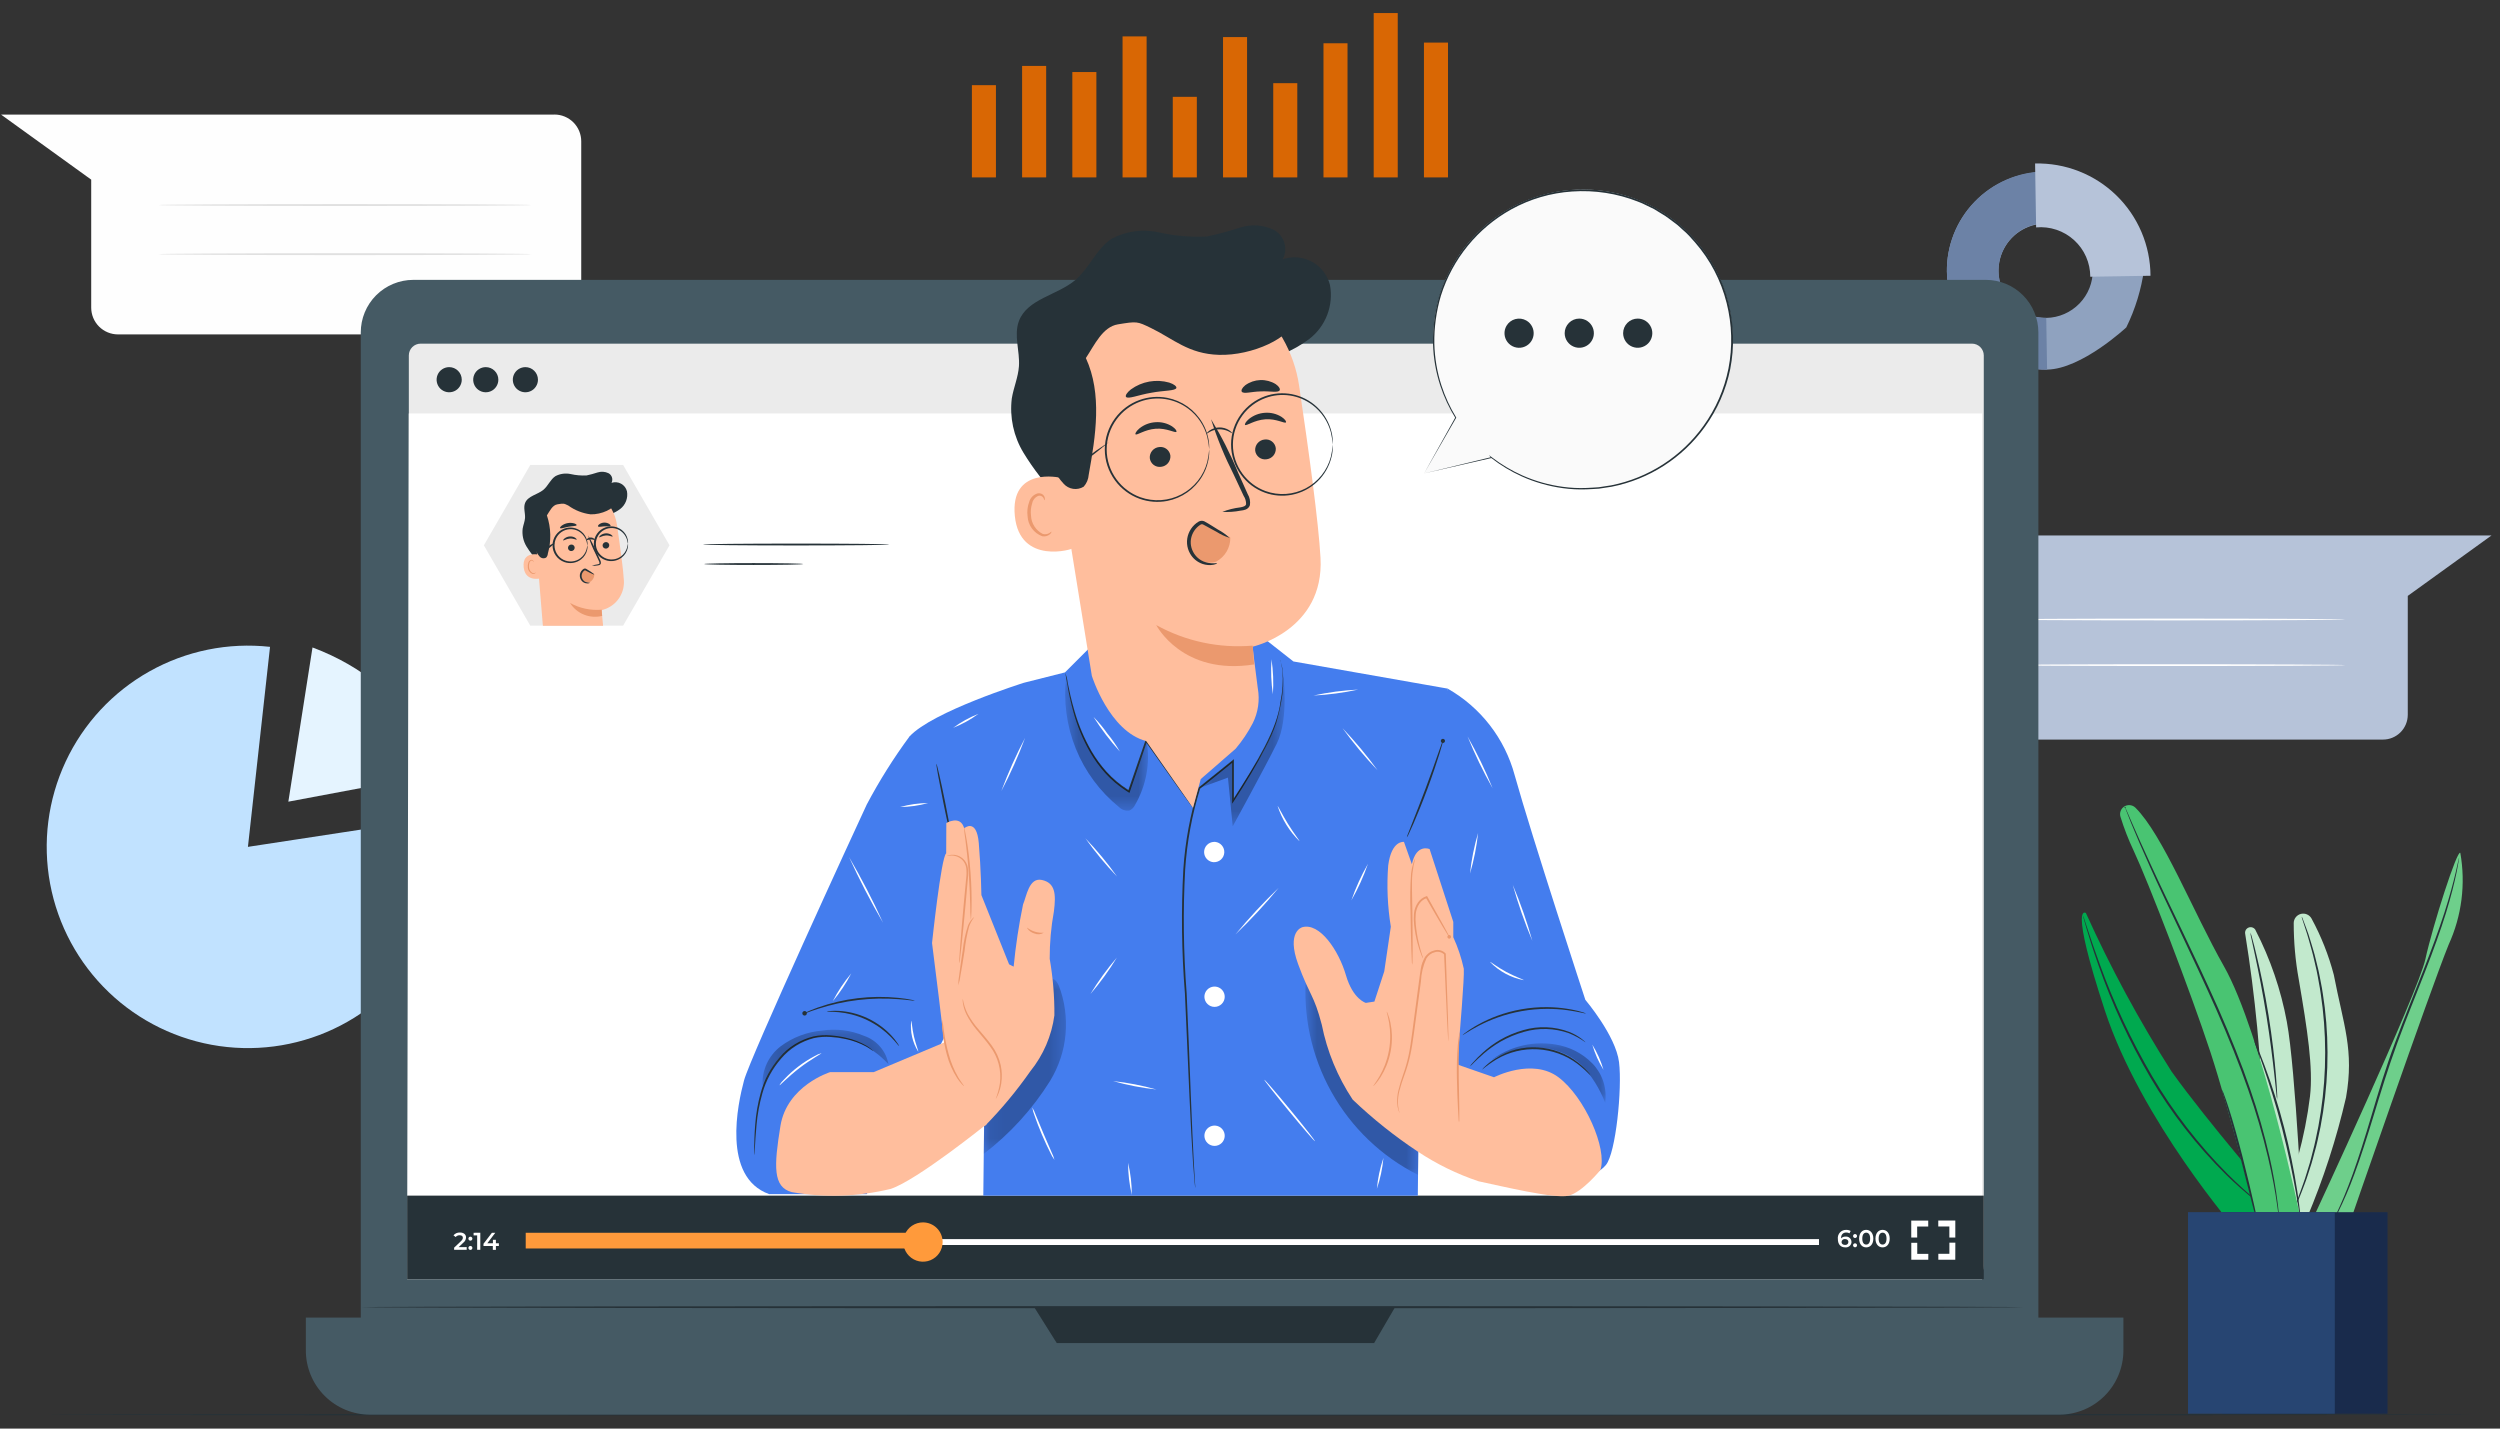
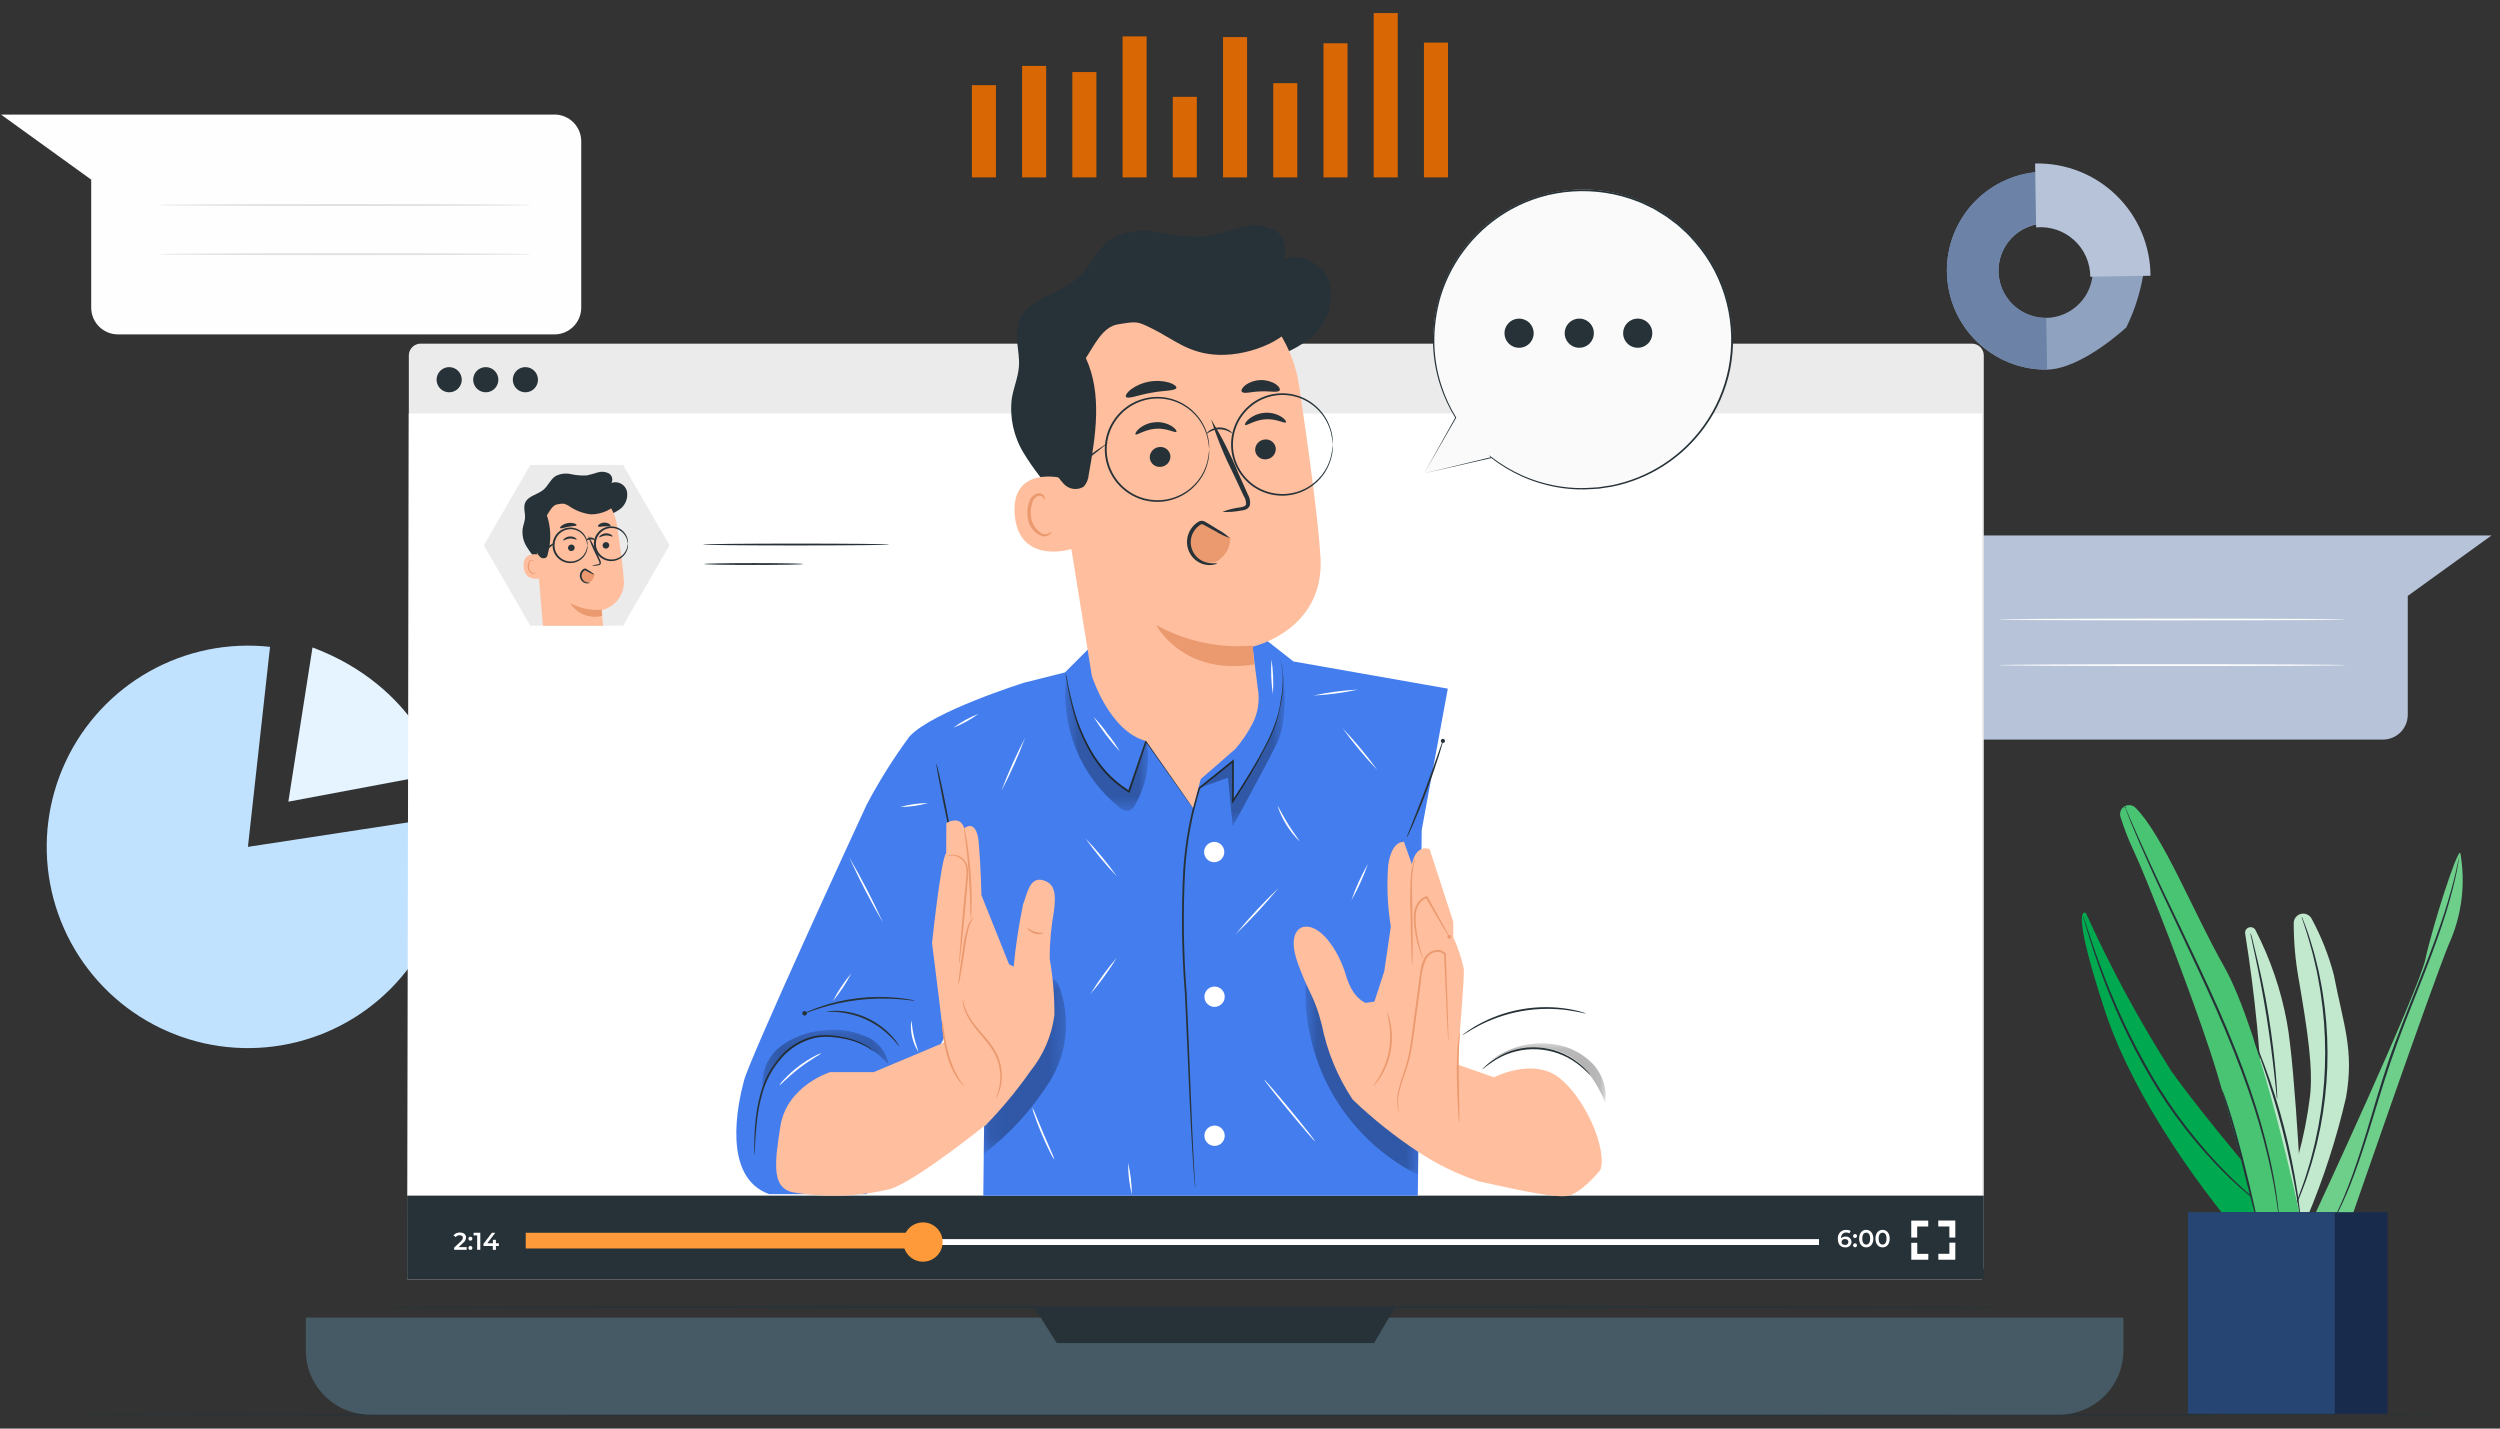
<svg xmlns="http://www.w3.org/2000/svg" width="168" height="96" viewBox="0 0 168 96" fill="none">
  <rect x="0" y="0" width="168" height="96" fill="#333333" stroke="none" />
  <path d="M132.887 35.984H167.429L161.802 40.044V48.032C161.802 48.474 161.626 48.899 161.313 49.212C161 49.524 160.576 49.7 160.134 49.7H132.887C132.444 49.7 132.02 49.524 131.707 49.212C131.395 48.899 131.219 48.474 131.219 48.032V37.652C131.219 37.21 131.395 36.785 131.707 36.473C132.02 36.16 132.444 35.984 132.887 35.984Z" fill="#B6C3D9" />
  <path d="M134.33 41.63C134.33 41.663 139.54 41.69 145.965 41.69C152.39 41.69 157.601 41.663 157.601 41.63C157.601 41.597 152.393 41.57 145.965 41.57C139.537 41.57 134.33 41.597 134.33 41.63Z" fill="white" />
  <path d="M134.33 44.697C134.33 44.73 139.54 44.757 145.965 44.757C152.39 44.757 157.601 44.73 157.601 44.697C157.601 44.664 152.393 44.637 145.965 44.637C139.537 44.637 134.33 44.664 134.33 44.697Z" fill="white" />
  <path d="M80.427 6.507H78.811V11.922H80.427V6.507Z" fill="#D96704" />
  <path d="M66.927 5.723H65.311V11.922H66.927V5.723Z" fill="#D96704" />
  <path d="M70.302 4.43H68.686V11.921H70.302V4.43Z" fill="#D96704" />
  <path d="M73.677 4.841H72.061V11.921H73.677V4.841Z" fill="#D96704" />
  <path d="M77.052 2.446H75.436V11.922H77.052V2.446Z" fill="#D96704" />
  <path d="M83.803 2.492H82.188V11.922H83.803V2.492Z" fill="#D96704" />
  <path d="M87.178 5.589H85.562V11.922H87.178V5.589Z" fill="#D96704" />
  <path d="M90.553 2.908H88.938V11.922H90.553V2.908Z" fill="#D96704" />
  <path d="M93.928 0.877H92.312V11.922H93.928V0.877Z" fill="#D96704" />
  <path d="M97.305 2.862H95.689V11.922H97.305V2.862Z" fill="#D96704" />
  <path d="M16.661 56.909L30.029 54.866C30.456 57.659 29.998 60.516 28.718 63.035C27.438 65.554 25.401 67.609 22.894 68.911C20.386 70.213 17.534 70.697 14.737 70.295C11.94 69.892 9.34 68.624 7.301 66.669C5.262 64.713 3.886 62.167 3.368 59.39C2.85 56.612 3.215 53.742 4.411 51.182C5.608 48.623 7.576 46.502 10.04 45.119C12.503 43.735 15.338 43.158 18.146 43.468L16.661 56.909Z" fill="#C1E2FF" />
  <path d="M21 43.51L19.377 53.872L29.553 51.962C29.553 51.962 28.053 46.155 21.004 43.51" fill="#E5F4FF" />
  <path d="M130.831 18.286C130.803 16.528 131.474 14.831 132.697 13.568C133.92 12.305 135.594 11.579 137.352 11.551C139.11 11.523 140.807 12.194 142.07 13.417C143.333 14.64 144.059 16.314 144.087 18.072C143.899 19.438 143.494 20.765 142.887 22.002C142.887 22.002 139.887 24.802 137.569 24.837C135.808 24.86 134.11 24.182 132.847 22.954C131.585 21.726 130.861 20.047 130.835 18.286M140.635 18.128C140.622 17.502 140.424 16.894 140.065 16.381C139.707 15.867 139.205 15.472 138.622 15.243C138.038 15.015 137.401 14.965 136.789 15.099C136.178 15.232 135.619 15.544 135.185 15.995C134.75 16.446 134.459 17.015 134.348 17.631C134.237 18.248 134.311 18.883 134.56 19.457C134.81 20.031 135.224 20.519 135.75 20.858C136.276 21.197 136.891 21.373 137.517 21.363C138.359 21.347 139.16 20.997 139.745 20.39C140.33 19.784 140.65 18.97 140.635 18.128Z" fill="#8FA2BF" />
  <path d="M130.831 18.287C130.801 16.526 131.47 14.825 132.693 13.556C133.915 12.288 135.591 11.556 137.352 11.522L137.408 14.996C136.568 15.016 135.771 15.367 135.189 15.973C134.607 16.578 134.287 17.389 134.301 18.229C134.314 19.069 134.658 19.869 135.259 20.456C135.86 21.044 136.668 21.369 137.508 21.363L137.564 24.838C135.803 24.86 134.105 24.183 132.842 22.955C131.58 21.727 130.857 20.048 130.831 18.287Z" fill="#6C82A6" />
  <path d="M136.758 10.987C137.765 10.963 138.767 11.14 139.705 11.508C140.643 11.876 141.498 12.427 142.22 13.13C142.943 13.832 143.517 14.672 143.911 15.599C144.305 16.527 144.509 17.523 144.513 18.531L140.467 18.596C140.466 18.133 140.369 17.675 140.182 17.251C139.995 16.827 139.721 16.448 139.378 16.136C139.036 15.824 138.632 15.587 138.193 15.44C137.753 15.293 137.288 15.239 136.827 15.282L136.758 10.987Z" fill="#B6C3D9" />
  <path d="M37.255 7.701H0.072L6.129 12.072V20.672C6.129 21.149 6.319 21.607 6.656 21.945C6.994 22.282 7.452 22.472 7.929 22.472H37.259C37.737 22.472 38.194 22.282 38.532 21.945C38.87 21.607 39.059 21.149 39.059 20.672V9.497C39.059 9.02 38.87 8.562 38.532 8.224C38.194 7.887 37.737 7.697 37.259 7.697" fill="#FEFEFE" />
  <path d="M35.705 13.779C35.705 13.815 30.097 13.844 23.181 13.844C16.265 13.844 10.656 13.815 10.656 13.779C10.656 13.743 16.263 13.714 23.181 13.714C30.099 13.714 35.705 13.743 35.705 13.779Z" fill="#E0E0E0" />
  <path d="M35.705 17.08C35.705 17.116 30.097 17.145 23.181 17.145C16.265 17.145 10.656 17.116 10.656 17.08C10.656 17.044 16.263 17.015 23.181 17.015C30.099 17.015 35.705 17.044 35.705 17.08Z" fill="#E0E0E0" />
  <path d="M166.249 95.066C166.249 95.101 129.732 95.13 84.698 95.13C39.648 95.13 3.139 95.102 3.139 95.066C3.139 95.03 39.648 95.002 84.698 95.002C129.733 95.002 166.249 95.03 166.249 95.066Z" fill="#263238" />
  <path d="M150.296 82.693C150.296 82.693 143.87 75.293 141.445 67.902C139.02 60.511 140.172 61.355 140.172 61.355C141.836 65.039 143.76 68.599 145.931 72.009C148.416 75.479 152.842 80.572 152.842 80.572L150.296 82.693Z" fill="#00A94F" />
  <path d="M151.575 62.507C151.534 62.428 151.465 62.366 151.382 62.333C151.299 62.299 151.207 62.297 151.123 62.326C151.038 62.355 150.967 62.413 150.921 62.489C150.876 62.566 150.859 62.657 150.875 62.745C151.552 66.93 151.955 71.155 152.08 75.393C152.037 80.529 152.08 82.515 152.08 82.515H154.754C154.754 82.515 154.279 71.897 153.675 68.66C153.279 66.517 152.569 64.444 151.57 62.507" fill="#C2E9CD" />
  <path d="M153.033 81.652C154.154 79.113 154.895 76.422 155.233 73.667C155.453 71.776 155.06 69.221 154.476 65.811C154.25 64.564 154.137 63.299 154.138 62.031C154.139 61.889 154.186 61.751 154.274 61.64C154.361 61.528 154.484 61.449 154.621 61.414C154.759 61.38 154.904 61.392 155.034 61.45C155.164 61.507 155.271 61.606 155.338 61.731C155.986 62.926 156.487 64.194 156.832 65.508C157.479 68.875 158.213 70.558 157.652 73.752C157.01 76.528 156.129 79.243 155.02 81.867L153.033 81.652Z" fill="#C2E9CD" />
  <path d="M155.442 81.867C155.442 81.867 162.497 66.705 162.986 64.456C163.475 62.207 165.138 57.023 165.333 57.317C165.703 59.403 165.43 61.551 164.55 63.478C163.279 66.608 157.85 82.329 157.85 82.329H155.441" fill="#6ECF8B" />
  <path d="M152.261 81.188C152.191 81.148 152.124 81.103 152.061 81.052C151.936 80.952 151.747 80.824 151.516 80.635C150.854 80.11 150.22 79.551 149.615 78.961C147.629 77.005 145.908 74.796 144.496 72.391C143.09 69.987 141.919 67.453 141.003 64.823C140.648 63.816 140.389 62.992 140.221 62.423C140.135 62.137 140.075 61.913 140.034 61.762C140.009 61.686 139.99 61.608 139.979 61.528C140.013 61.601 140.041 61.676 140.062 61.753L140.276 62.406C140.461 62.973 140.735 63.791 141.102 64.791C142.046 67.402 143.225 69.922 144.625 72.319C146.032 74.712 147.734 76.92 149.69 78.89C150.445 79.641 151.089 80.212 151.548 80.59C151.773 80.79 151.957 80.926 152.076 81.029C152.141 81.077 152.2 81.131 152.255 81.189" fill="#263238" />
-   <path d="M153.032 73.915C152.998 73.769 152.977 73.62 152.969 73.47C152.935 73.156 152.892 72.747 152.839 72.255C152.727 71.229 152.553 69.815 152.304 68.261C152.055 66.707 151.775 65.309 151.56 64.299L151.302 63.104C151.263 62.959 151.236 62.811 151.223 62.662C151.281 62.8 151.326 62.944 151.359 63.09C151.438 63.368 151.543 63.773 151.659 64.275C151.901 65.275 152.197 66.675 152.448 68.236C152.699 69.797 152.856 71.214 152.941 72.244C152.984 72.759 153.011 73.176 153.023 73.465C153.036 73.614 153.036 73.765 153.023 73.914" fill="#263238" />
+   <path d="M153.032 73.915C152.998 73.769 152.977 73.62 152.969 73.47C152.935 73.156 152.892 72.747 152.839 72.255C152.727 71.229 152.553 69.815 152.304 68.261C152.055 66.707 151.775 65.309 151.56 64.299L151.302 63.104C151.263 62.959 151.236 62.811 151.223 62.662C151.281 62.8 151.326 62.944 151.359 63.09C151.901 65.275 152.197 66.675 152.448 68.236C152.699 69.797 152.856 71.214 152.941 72.244C152.984 72.759 153.011 73.176 153.023 73.465C153.036 73.614 153.036 73.765 153.023 73.914" fill="#263238" />
  <path d="M154.686 61.613C154.72 61.675 154.748 61.739 154.769 61.806L154.98 62.369C155.073 62.613 155.18 62.915 155.28 63.269C155.38 63.623 155.521 64.026 155.623 64.483L155.798 65.196C155.857 65.444 155.898 65.707 155.953 65.976C156.068 66.514 156.139 67.098 156.225 67.711C156.546 70.381 156.449 73.085 155.938 75.726C155.809 76.331 155.696 76.908 155.538 77.437C155.465 77.702 155.404 77.961 155.327 78.204L155.102 78.904C154.967 79.352 154.802 79.743 154.673 80.09C154.544 80.437 154.417 80.732 154.306 80.969L154.055 81.516C154.028 81.581 153.994 81.643 153.955 81.702C153.972 81.633 153.995 81.566 154.024 81.502L154.249 80.945C154.349 80.705 154.471 80.41 154.591 80.059C154.711 79.708 154.87 79.318 154.998 78.87L155.213 78.17C155.287 77.927 155.344 77.67 155.413 77.404C155.56 76.877 155.668 76.304 155.793 75.699C156.286 73.071 156.383 70.383 156.079 67.726C155.998 67.116 155.931 66.535 155.822 65.998C155.771 65.729 155.732 65.467 155.676 65.219L155.511 64.507C155.411 64.051 155.288 63.649 155.191 63.292C155.094 62.935 154.998 62.631 154.913 62.384L154.728 61.812C154.703 61.747 154.685 61.68 154.673 61.612" fill="#263238" />
  <path d="M165.254 57.622C165.255 57.645 165.253 57.668 165.248 57.69L165.217 57.89C165.186 58.063 165.147 58.319 165.078 58.645C164.942 59.297 164.715 60.236 164.362 61.375C164.009 62.514 163.529 63.85 162.957 65.317C162.385 66.784 161.727 68.384 161.1 70.087C160.473 71.79 159.974 73.446 159.514 74.951C159.054 76.456 158.625 77.81 158.206 78.926C157.883 79.81 157.511 80.676 157.092 81.519C156.948 81.819 156.818 82.044 156.734 82.197L156.634 82.37C156.624 82.391 156.611 82.41 156.596 82.427C156.6 82.405 156.608 82.383 156.62 82.363L156.706 82.183C156.781 82.024 156.906 81.797 157.038 81.493C157.322 80.893 157.705 80.008 158.105 78.893C158.505 77.778 158.931 76.423 159.379 74.915C159.827 73.407 160.319 71.744 160.957 70.039C161.595 68.334 162.25 66.739 162.826 65.271C163.402 63.803 163.895 62.48 164.259 61.348C164.623 60.216 164.866 59.285 165.019 58.638C165.097 58.315 165.145 58.061 165.186 57.89L165.232 57.696C165.235 57.673 165.243 57.652 165.253 57.631" fill="#263238" />
  <path d="M143.497 54.273C143.399 54.18 143.274 54.121 143.14 54.107C143.006 54.093 142.871 54.123 142.756 54.194C142.642 54.265 142.554 54.372 142.507 54.499C142.46 54.625 142.456 54.763 142.497 54.892C142.738 55.672 143.035 56.434 143.384 57.172C144.354 59.233 147.203 66.629 148.537 70.69C149.871 74.751 151.75 82.329 151.75 82.329L154.598 81.867C154.598 81.867 151.993 69.417 149.447 64.931C147.401 61.331 145.355 56.118 143.497 54.273Z" fill="#49C472" />
  <path d="M149.316 73.231C149.377 73.339 149.427 73.454 149.463 73.572C149.547 73.795 149.663 74.121 149.791 74.528C150.053 75.341 150.374 76.475 150.698 77.736C151.022 78.997 151.289 80.144 151.477 80.976L151.691 81.963C151.724 82.083 151.744 82.206 151.75 82.33C151.7 82.217 151.661 82.099 151.634 81.977L151.373 81.002L150.552 77.774C150.229 76.515 149.925 75.374 149.689 74.56L149.407 73.592C149.364 73.476 149.334 73.355 149.316 73.232" fill="#263238" />
  <path d="M153.18 82.098C153.171 82.073 153.166 82.048 153.164 82.022C153.155 81.963 153.145 81.889 153.132 81.798C153.102 81.598 153.075 81.309 153.015 80.935C152.915 80.187 152.724 79.109 152.415 77.794C152.051 76.255 151.606 74.736 151.082 73.244C150.498 71.557 149.765 69.734 148.935 67.844C147.259 64.075 145.586 60.732 144.486 58.26C143.93 57.027 143.5 56.02 143.216 55.319C143.072 54.969 142.968 54.695 142.896 54.509L142.817 54.297C142.807 54.299 142.797 54.297 142.789 54.293C142.781 54.288 142.774 54.28 142.771 54.271C142.768 54.261 142.769 54.252 142.773 54.243C142.777 54.234 142.784 54.227 142.793 54.223C142.802 54.219 142.812 54.219 142.821 54.222C142.83 54.225 142.838 54.232 142.843 54.24C142.847 54.249 142.849 54.258 142.846 54.268C142.844 54.277 142.839 54.286 142.831 54.291L142.924 54.498L143.27 55.298C143.57 55.992 144.015 56.991 144.583 58.218C145.707 60.677 147.395 64.011 149.073 67.786C149.904 69.676 150.635 71.504 151.213 73.199C151.732 74.697 152.168 76.223 152.519 77.77C152.755 78.812 152.939 79.866 153.07 80.927C153.121 81.302 153.139 81.596 153.159 81.794L153.176 82.02C153.179 82.046 153.179 82.072 153.176 82.098" fill="#263238" />
  <path d="M154.597 81.869C154.55 81.712 154.517 81.552 154.497 81.39L154.275 80.081C154.075 78.981 153.775 77.458 153.348 75.804C152.921 74.15 152.441 72.675 152.072 71.618L151.626 70.367C151.563 70.217 151.512 70.061 151.475 69.903C151.555 70.045 151.624 70.192 151.681 70.345C151.804 70.634 151.975 71.055 152.172 71.581C152.686 72.952 153.127 74.349 153.494 75.766C153.861 77.184 154.157 78.619 154.38 80.066C154.461 80.622 154.523 81.072 154.555 81.384C154.58 81.545 154.593 81.708 154.593 81.871" fill="#263238" />
  <path d="M160.442 81.458H149.326V95.002H160.442V81.458Z" fill="#192B4C" />
  <path d="M156.898 81.458H147.035V95.002H156.898V81.458Z" fill="#274572" />
-   <path d="M133.448 93.358H27.775C27.311 93.358 26.852 93.267 26.424 93.089C25.995 92.912 25.606 92.652 25.278 92.324C24.951 91.996 24.69 91.607 24.513 91.178C24.335 90.75 24.244 90.291 24.244 89.827V22.338C24.244 21.402 24.616 20.503 25.278 19.841C25.941 19.179 26.839 18.807 27.775 18.807H133.448C134.385 18.807 135.283 19.179 135.945 19.841C136.607 20.503 136.979 21.402 136.979 22.338V89.826C136.979 90.763 136.607 91.661 135.945 92.323C135.283 92.985 134.385 93.358 133.448 93.358Z" fill="#455A64" />
  <path d="M138.379 95.066H24.867C23.723 95.066 22.625 94.612 21.816 93.802C21.007 92.993 20.553 91.896 20.553 90.752V88.543H142.693V90.752C142.693 91.896 142.238 92.993 141.429 93.802C140.62 94.612 139.523 95.066 138.379 95.066Z" fill="#455A64" />
  <path d="M69.498 87.843L71.014 90.254H92.341L93.748 87.843H69.498Z" fill="#263238" />
  <path d="M136.012 87.843C136.012 87.883 110.99 87.916 80.132 87.916C49.274 87.916 24.246 87.884 24.246 87.843C24.246 87.802 49.262 87.77 80.132 87.77C111.002 87.77 136.012 87.803 136.012 87.843Z" fill="#263238" />
  <path d="M132.517 85.872H28.266C28.055 85.872 27.854 85.788 27.705 85.64C27.556 85.491 27.473 85.289 27.473 85.079V23.886C27.473 23.676 27.556 23.474 27.705 23.325C27.854 23.177 28.055 23.093 28.266 23.093H132.517C132.727 23.093 132.929 23.177 133.077 23.325C133.226 23.474 133.31 23.676 133.31 23.886V85.078C133.31 85.288 133.226 85.49 133.077 85.639C132.929 85.787 132.727 85.871 132.517 85.871" fill="#EBEBEB" />
  <path d="M133.195 85.965H27.357L27.47 27.786H133.195V85.965Z" fill="white" />
  <path d="M36.151 25.516C36.151 25.683 36.101 25.847 36.008 25.985C35.916 26.125 35.784 26.233 35.629 26.297C35.475 26.361 35.305 26.377 35.141 26.345C34.977 26.312 34.827 26.232 34.708 26.114C34.59 25.995 34.51 25.845 34.477 25.681C34.445 25.517 34.461 25.347 34.525 25.193C34.589 25.038 34.697 24.906 34.837 24.814C34.975 24.721 35.139 24.671 35.306 24.671C35.53 24.671 35.745 24.76 35.903 24.919C36.062 25.077 36.151 25.292 36.151 25.516Z" fill="#263238" />
  <path d="M31.03 25.516C31.03 25.683 30.98 25.847 30.887 25.985C30.795 26.125 30.663 26.233 30.508 26.297C30.354 26.361 30.184 26.377 30.02 26.345C29.856 26.312 29.706 26.232 29.587 26.114C29.469 25.995 29.389 25.845 29.356 25.681C29.323 25.517 29.34 25.347 29.404 25.193C29.468 25.038 29.576 24.906 29.715 24.814C29.854 24.721 30.018 24.671 30.185 24.671C30.409 24.671 30.624 24.76 30.782 24.919C30.941 25.077 31.03 25.292 31.03 25.516Z" fill="#263238" />
  <path d="M33.489 25.516C33.489 25.683 33.439 25.847 33.346 25.985C33.254 26.125 33.122 26.233 32.967 26.297C32.813 26.361 32.643 26.377 32.479 26.345C32.315 26.312 32.164 26.232 32.046 26.114C31.928 25.995 31.848 25.845 31.815 25.681C31.782 25.517 31.799 25.347 31.863 25.193C31.927 25.038 32.035 24.906 32.174 24.814C32.313 24.721 32.477 24.671 32.644 24.671C32.868 24.671 33.083 24.76 33.241 24.919C33.4 25.077 33.489 25.292 33.489 25.516Z" fill="#263238" />
  <path d="M133.31 80.346H27.359V85.964H133.31V80.346Z" fill="#263238" />
  <path d="M31.361 83.805V83.985H30.517V83.843L30.972 83.411C31.083 83.305 31.103 83.238 31.103 83.174C31.103 83.074 31.031 83.009 30.89 83.009C30.839 83.007 30.788 83.016 30.741 83.037C30.695 83.058 30.654 83.089 30.622 83.129L30.473 83.015C30.525 82.952 30.592 82.901 30.668 82.868C30.743 82.835 30.825 82.821 30.908 82.825C31.156 82.825 31.317 82.951 31.317 83.154C31.315 83.225 31.297 83.294 31.264 83.357C31.231 83.419 31.184 83.474 31.127 83.515L30.821 83.806L31.361 83.805Z" fill="white" />
  <path d="M31.477 83.238C31.477 83.203 31.491 83.168 31.516 83.143C31.541 83.118 31.575 83.104 31.611 83.104C31.646 83.104 31.68 83.118 31.705 83.143C31.73 83.168 31.745 83.203 31.745 83.238C31.745 83.274 31.73 83.308 31.705 83.333C31.68 83.358 31.646 83.372 31.611 83.372C31.575 83.372 31.541 83.358 31.516 83.333C31.491 83.308 31.477 83.274 31.477 83.238ZM31.477 83.861C31.477 83.826 31.491 83.791 31.516 83.766C31.541 83.741 31.575 83.727 31.611 83.727C31.646 83.727 31.68 83.741 31.705 83.766C31.73 83.791 31.745 83.826 31.745 83.861C31.745 83.897 31.73 83.931 31.705 83.956C31.68 83.981 31.646 83.995 31.611 83.995C31.575 83.995 31.541 83.981 31.516 83.956C31.491 83.931 31.477 83.897 31.477 83.861Z" fill="white" />
  <path d="M32.277 82.841V83.986H32.065V83.02H31.826V82.842L32.277 82.841Z" fill="white" />
  <path d="M33.524 83.73H33.324V83.99H33.118V83.73H32.49V83.583L33.054 82.846H33.281L32.749 83.546H33.124V83.315H33.324V83.546H33.524V83.73Z" fill="white" />
  <path d="M122.236 83.268H35.395V83.664H122.236V83.268Z" fill="white" />
  <path d="M62.466 82.842H35.328V83.898H62.466V82.842Z" fill="#FF9A3B" />
  <path d="M63.345 83.465C63.345 83.726 63.268 83.982 63.123 84.199C62.977 84.416 62.771 84.585 62.53 84.686C62.288 84.785 62.023 84.812 61.766 84.761C61.51 84.71 61.275 84.584 61.09 84.399C60.905 84.214 60.779 83.979 60.728 83.723C60.678 83.466 60.704 83.201 60.804 82.96C60.904 82.718 61.073 82.512 61.29 82.367C61.508 82.222 61.763 82.144 62.024 82.144C62.374 82.144 62.711 82.283 62.958 82.531C63.206 82.779 63.345 83.115 63.345 83.465Z" fill="#FF9A3B" />
  <path d="M124.423 83.453C124.422 83.506 124.41 83.558 124.388 83.605C124.366 83.653 124.334 83.696 124.295 83.731C124.255 83.766 124.209 83.792 124.159 83.808C124.109 83.824 124.056 83.83 124.004 83.825C123.692 83.825 123.504 83.625 123.504 83.256C123.494 83.178 123.502 83.099 123.526 83.024C123.55 82.949 123.59 82.88 123.644 82.822C123.697 82.764 123.762 82.719 123.835 82.689C123.908 82.659 123.986 82.645 124.065 82.648C124.17 82.645 124.274 82.67 124.365 82.721L124.286 82.881C124.221 82.841 124.145 82.822 124.069 82.825C123.853 82.825 123.718 82.959 123.718 83.219C123.757 83.178 123.805 83.146 123.858 83.125C123.911 83.105 123.967 83.096 124.024 83.099C124.073 83.094 124.123 83.099 124.17 83.115C124.218 83.13 124.261 83.155 124.298 83.188C124.335 83.221 124.365 83.261 124.386 83.306C124.406 83.352 124.417 83.4 124.418 83.45M124.212 83.46C124.212 83.341 124.122 83.266 123.983 83.266C123.954 83.263 123.925 83.265 123.898 83.274C123.87 83.282 123.845 83.296 123.823 83.315C123.801 83.334 123.784 83.357 123.771 83.383C123.759 83.409 123.752 83.437 123.751 83.466C123.751 83.574 123.836 83.659 123.988 83.659C124.016 83.662 124.044 83.66 124.071 83.652C124.098 83.644 124.122 83.63 124.143 83.611C124.165 83.593 124.182 83.57 124.193 83.545C124.205 83.52 124.212 83.492 124.212 83.464" fill="white" />
  <path d="M124.525 83.061C124.525 83.025 124.54 82.992 124.565 82.966C124.59 82.941 124.624 82.927 124.659 82.927C124.695 82.927 124.729 82.941 124.754 82.966C124.779 82.992 124.793 83.025 124.793 83.061C124.793 83.097 124.779 83.131 124.754 83.156C124.729 83.181 124.695 83.195 124.659 83.195C124.624 83.195 124.59 83.181 124.565 83.156C124.54 83.131 124.525 83.097 124.525 83.061ZM124.525 83.684C124.525 83.648 124.54 83.615 124.565 83.589C124.59 83.564 124.624 83.55 124.659 83.55C124.695 83.55 124.729 83.564 124.754 83.589C124.779 83.615 124.793 83.648 124.793 83.684C124.793 83.72 124.779 83.754 124.754 83.779C124.729 83.804 124.695 83.818 124.659 83.818C124.624 83.818 124.59 83.804 124.565 83.779C124.54 83.754 124.525 83.72 124.525 83.684Z" fill="white" />
  <path d="M124.932 83.235C124.932 82.859 125.138 82.646 125.409 82.646C125.68 82.646 125.888 82.859 125.888 83.235C125.888 83.611 125.682 83.824 125.409 83.824C125.136 83.824 124.932 83.611 124.932 83.235ZM125.674 83.235C125.674 82.959 125.566 82.835 125.409 82.835C125.252 82.835 125.146 82.963 125.146 83.235C125.146 83.507 125.254 83.635 125.409 83.635C125.564 83.635 125.674 83.508 125.674 83.235Z" fill="white" />
  <path d="M126.031 83.235C126.031 82.859 126.237 82.646 126.509 82.646C126.781 82.646 126.988 82.859 126.988 83.235C126.988 83.611 126.782 83.824 126.509 83.824C126.236 83.824 126.031 83.611 126.031 83.235ZM126.774 83.235C126.774 82.959 126.666 82.835 126.509 82.835C126.352 82.835 126.246 82.963 126.246 83.235C126.246 83.507 126.354 83.635 126.509 83.635C126.664 83.635 126.774 83.508 126.774 83.235Z" fill="white" />
  <path d="M128.836 83.164H128.436V82.023H129.577V82.423H128.833L128.836 83.164Z" fill="white" />
  <path d="M129.58 84.654H128.439V83.515H128.839V84.258H129.584L129.58 84.654Z" fill="white" />
  <path d="M131.395 84.654H130.256V84.254H130.999V83.508H131.399L131.395 84.654Z" fill="white" />
  <path d="M131.397 83.163H130.997V82.42H130.252V82.02H131.397V83.163Z" fill="white" />
  <path d="M41.873 31.244H35.635L32.516 36.644L35.635 42.044H41.873L44.992 36.644L41.873 31.244Z" fill="#EBEBEB" />
  <path d="M36.144 37.704C35.853 37.406 35.597 37.076 35.38 36.721C35.162 36.361 35.072 35.939 35.123 35.521C35.163 35.281 35.264 35.052 35.282 34.81C35.303 34.476 35.163 34.127 35.282 33.81C35.467 33.321 36.124 33.245 36.523 32.91C36.834 32.647 36.986 32.22 37.324 31.998C37.641 31.83 38.008 31.781 38.358 31.859C38.706 31.938 39.063 31.968 39.419 31.95C39.667 31.897 39.912 31.83 40.153 31.75C40.397 31.671 40.661 31.689 40.892 31.8C41.005 31.86 41.088 31.962 41.126 32.083C41.163 32.204 41.151 32.336 41.093 32.448C41.198 32.412 41.309 32.399 41.42 32.408C41.531 32.418 41.638 32.45 41.736 32.504C41.834 32.557 41.919 32.63 41.987 32.717C42.055 32.805 42.104 32.906 42.132 33.014C42.173 33.236 42.152 33.465 42.071 33.676C41.99 33.886 41.852 34.071 41.673 34.208C41.31 34.476 40.884 34.648 40.437 34.708C39.178 34.982 37.863 34.777 36.748 34.133" fill="#263238" />
  <path d="M41.928 39.042C41.886 38.269 41.669 36.684 41.457 35.251C41.347 34.508 40.961 33.834 40.376 33.362C39.791 32.891 39.05 32.657 38.301 32.707L38.147 32.717C36.489 32.925 35.74 34.451 35.994 36.103L36.481 42.054H40.528C40.528 42.054 40.428 41.01 40.428 41C40.867 40.901 41.258 40.651 41.532 40.293C41.806 39.935 41.946 39.493 41.928 39.043" fill="#FFBE9D" />
  <path d="M40.433 40.972C39.695 41.035 38.955 40.878 38.307 40.519C38.528 40.873 38.856 41.148 39.244 41.304C39.632 41.46 40.059 41.489 40.464 41.387L40.433 40.972Z" fill="#EB996E" />
  <path d="M40.942 36.62C40.946 36.679 40.928 36.737 40.891 36.783C40.854 36.828 40.8 36.858 40.742 36.865C40.713 36.869 40.684 36.868 40.655 36.86C40.627 36.853 40.601 36.84 40.577 36.822C40.554 36.805 40.535 36.783 40.52 36.757C40.506 36.732 40.496 36.704 40.493 36.675C40.488 36.616 40.507 36.558 40.544 36.513C40.581 36.467 40.634 36.437 40.693 36.43C40.722 36.426 40.751 36.427 40.78 36.434C40.808 36.442 40.835 36.455 40.858 36.472C40.881 36.49 40.901 36.512 40.915 36.538C40.93 36.563 40.938 36.591 40.942 36.62Z" fill="#263238" />
  <path d="M41.163 36.052C41.138 36.084 40.956 35.967 40.709 35.984C40.464 36.001 40.291 36.136 40.264 36.108C40.249 36.096 40.275 36.04 40.349 35.977C40.451 35.896 40.575 35.849 40.705 35.841C40.832 35.832 40.96 35.864 41.069 35.932C41.148 35.985 41.178 36.037 41.169 36.052" fill="#263238" />
  <path d="M38.618 36.785C38.622 36.844 38.604 36.902 38.567 36.948C38.53 36.993 38.476 37.023 38.418 37.03C38.389 37.034 38.359 37.033 38.331 37.025C38.303 37.018 38.276 37.005 38.253 36.987C38.23 36.97 38.211 36.948 38.196 36.922C38.182 36.897 38.172 36.869 38.169 36.84C38.164 36.781 38.182 36.723 38.219 36.677C38.257 36.631 38.31 36.601 38.369 36.594C38.398 36.59 38.427 36.592 38.456 36.599C38.484 36.606 38.51 36.619 38.533 36.637C38.557 36.655 38.576 36.677 38.591 36.703C38.605 36.728 38.614 36.756 38.618 36.785Z" fill="#263238" />
  <path d="M38.75 36.259C38.724 36.291 38.542 36.174 38.296 36.191C38.05 36.208 37.878 36.343 37.849 36.315C37.835 36.303 37.86 36.247 37.935 36.185C38.037 36.104 38.161 36.057 38.29 36.049C38.418 36.04 38.546 36.072 38.654 36.14C38.733 36.193 38.763 36.245 38.754 36.26" fill="#263238" />
  <path d="M39.765 38.024C39.892 37.974 40.024 37.941 40.16 37.924C40.222 37.913 40.281 37.897 40.288 37.853C40.289 37.788 40.27 37.724 40.234 37.67L40.016 37.204C39.816 36.81 39.649 36.401 39.516 35.981C39.747 36.358 39.947 36.752 40.116 37.161L40.326 37.63C40.37 37.703 40.387 37.789 40.375 37.874C40.367 37.897 40.354 37.919 40.337 37.936C40.319 37.953 40.298 37.966 40.275 37.974C40.24 37.986 40.205 37.993 40.169 37.996C40.037 38.022 39.903 38.031 39.769 38.024" fill="#263238" />
  <path d="M38.749 35.291C38.729 35.359 38.482 35.344 38.195 35.398C37.908 35.452 37.681 35.546 37.638 35.489C37.619 35.461 37.655 35.396 37.745 35.325C37.865 35.237 38.004 35.178 38.15 35.152C38.297 35.126 38.447 35.133 38.591 35.174C38.7 35.209 38.758 35.258 38.749 35.291Z" fill="#263238" />
  <path d="M41.026 35.346C40.986 35.405 40.813 35.358 40.609 35.369C40.405 35.38 40.235 35.432 40.192 35.376C40.173 35.349 40.192 35.291 40.268 35.233C40.365 35.162 40.481 35.122 40.601 35.118C40.721 35.114 40.839 35.145 40.94 35.209C41.016 35.262 41.04 35.317 41.026 35.346Z" fill="#263238" />
  <path d="M36.204 37.275C36.176 37.265 35.083 37.023 35.191 38.115C35.299 39.207 36.482 38.851 36.481 38.815C36.48 38.779 36.204 37.271 36.204 37.271" fill="#FFBE9D" />
  <path d="M35.996 38.465C35.991 38.465 35.978 38.48 35.948 38.498C35.905 38.522 35.854 38.528 35.806 38.515C35.731 38.477 35.668 38.42 35.623 38.35C35.577 38.28 35.551 38.199 35.547 38.115C35.535 38.022 35.544 37.927 35.573 37.837C35.58 37.802 35.595 37.769 35.617 37.741C35.64 37.714 35.668 37.691 35.701 37.677C35.722 37.669 35.746 37.669 35.767 37.677C35.789 37.684 35.807 37.699 35.819 37.718C35.836 37.747 35.832 37.769 35.838 37.771C35.844 37.773 35.86 37.75 35.846 37.706C35.837 37.68 35.819 37.657 35.796 37.642C35.764 37.623 35.725 37.616 35.688 37.625C35.644 37.638 35.604 37.663 35.572 37.696C35.541 37.729 35.518 37.77 35.506 37.814C35.469 37.913 35.457 38.02 35.47 38.125C35.475 38.223 35.508 38.317 35.566 38.396C35.623 38.474 35.703 38.535 35.794 38.569C35.824 38.575 35.855 38.574 35.885 38.566C35.915 38.558 35.942 38.543 35.965 38.523C35.996 38.493 35.999 38.468 35.996 38.466" fill="#EB996E" />
  <path d="M41.376 33.752C41.301 34.187 40.42 34.585 39.689 34.563C39.147 34.496 38.631 34.292 38.189 33.972C37.879 33.821 37.879 33.821 37.459 33.89C37.119 33.945 36.943 34.346 36.752 34.633C37.032 35.464 37.054 36.361 36.815 37.205C36.809 37.302 36.77 37.394 36.705 37.466C36.635 37.509 36.553 37.525 36.472 37.513C36.391 37.501 36.317 37.46 36.263 37.399C36.083 37.206 35.963 36.965 35.918 36.705C35.765 36.126 35.728 35.523 35.81 34.93C35.895 34.336 36.152 33.78 36.549 33.33C37.068 32.782 37.779 32.457 38.533 32.424C39.284 32.396 40.025 32.606 40.65 33.024C40.948 33.203 41.197 33.454 41.374 33.753" fill="#263238" />
  <path d="M39.927 38.576L39.371 38.316C39.34 38.299 39.306 38.29 39.271 38.291C39.23 38.299 39.195 38.322 39.171 38.356C39.105 38.434 39.065 38.53 39.054 38.631C39.043 38.732 39.062 38.835 39.109 38.925C39.16 39.013 39.24 39.08 39.335 39.115C39.43 39.15 39.535 39.151 39.631 39.117C39.725 39.066 39.803 38.99 39.857 38.898C39.911 38.805 39.94 38.7 39.939 38.593L39.927 38.576Z" fill="#EB996E" />
  <path d="M39.649 39.157C39.658 39.168 39.533 39.246 39.323 39.186C39.201 39.147 39.098 39.063 39.035 38.952C38.995 38.884 38.971 38.807 38.965 38.728C38.958 38.649 38.969 38.57 38.998 38.496C39.028 38.42 39.074 38.352 39.133 38.296C39.161 38.269 39.193 38.245 39.228 38.225C39.25 38.212 39.275 38.205 39.3 38.203C39.326 38.202 39.351 38.206 39.375 38.217C39.502 38.288 39.588 38.348 39.675 38.403C39.838 38.511 39.935 38.586 39.926 38.603C39.917 38.62 39.805 38.571 39.626 38.483L39.326 38.328C39.303 38.322 39.305 38.322 39.283 38.333C39.258 38.349 39.235 38.367 39.214 38.388C39.17 38.434 39.136 38.488 39.114 38.547C39.092 38.604 39.082 38.666 39.086 38.727C39.09 38.788 39.106 38.848 39.135 38.902C39.181 38.994 39.258 39.067 39.353 39.109C39.45 39.14 39.551 39.158 39.653 39.163" fill="#263238" />
  <path d="M39.474 36.647C39.462 36.647 39.463 36.547 39.415 36.375C39.345 36.135 39.199 35.924 38.997 35.775C38.836 35.655 38.644 35.582 38.443 35.564C38.243 35.547 38.041 35.585 37.861 35.675C37.681 35.766 37.53 35.904 37.424 36.076C37.319 36.247 37.263 36.445 37.263 36.646C37.263 36.847 37.319 37.045 37.424 37.216C37.53 37.388 37.681 37.526 37.861 37.617C38.041 37.707 38.243 37.745 38.443 37.728C38.644 37.71 38.836 37.637 38.997 37.517C39.199 37.368 39.346 37.157 39.415 36.917C39.463 36.746 39.462 36.644 39.474 36.645C39.486 36.646 39.481 36.67 39.483 36.719C39.485 36.79 39.478 36.861 39.462 36.93C39.407 37.191 39.261 37.423 39.051 37.587C38.895 37.71 38.709 37.792 38.513 37.824C38.316 37.856 38.114 37.838 37.926 37.771C37.694 37.689 37.492 37.536 37.35 37.335C37.207 37.133 37.131 36.892 37.131 36.646C37.131 36.399 37.207 36.158 37.35 35.956C37.492 35.755 37.694 35.602 37.926 35.52C38.114 35.453 38.316 35.435 38.512 35.467C38.709 35.499 38.895 35.581 39.051 35.704C39.261 35.868 39.407 36.101 39.462 36.362C39.478 36.431 39.485 36.502 39.483 36.573C39.483 36.621 39.483 36.647 39.474 36.647Z" fill="#263238" />
  <path d="M42.197 36.54C42.185 36.54 42.186 36.44 42.138 36.275C42.069 36.042 41.926 35.837 41.731 35.693C41.573 35.576 41.387 35.505 41.191 35.488C40.996 35.471 40.8 35.508 40.625 35.596C40.45 35.684 40.302 35.819 40.199 35.986C40.096 36.152 40.042 36.344 40.042 36.541C40.042 36.737 40.096 36.929 40.199 37.096C40.302 37.262 40.45 37.397 40.625 37.485C40.8 37.573 40.996 37.611 41.191 37.593C41.387 37.576 41.573 37.505 41.731 37.388C41.926 37.244 42.069 37.039 42.138 36.806C42.186 36.64 42.185 36.54 42.197 36.541C42.209 36.542 42.204 36.565 42.206 36.613C42.208 36.682 42.201 36.752 42.186 36.819C42.132 37.073 41.99 37.3 41.786 37.46C41.632 37.581 41.451 37.66 41.259 37.692C41.066 37.723 40.869 37.706 40.686 37.64C40.457 37.56 40.26 37.412 40.12 37.215C39.98 37.018 39.904 36.782 39.904 36.54C39.904 36.298 39.98 36.063 40.12 35.865C40.26 35.668 40.457 35.52 40.686 35.44C40.869 35.374 41.066 35.356 41.259 35.388C41.451 35.419 41.632 35.499 41.786 35.619C41.99 35.779 42.132 36.006 42.186 36.26C42.201 36.328 42.208 36.397 42.206 36.466C42.206 36.513 42.206 36.538 42.197 36.538" fill="#263238" />
  <path d="M39.974 36.288C39.949 36.311 39.841 36.241 39.695 36.246C39.549 36.251 39.444 36.32 39.418 36.298C39.392 36.276 39.486 36.123 39.692 36.12C39.898 36.117 40.006 36.269 39.974 36.288Z" fill="#263238" />
  <path d="M37.263 36.485C37.284 36.513 37.072 36.706 36.79 36.917C36.63 37.062 36.444 37.174 36.242 37.248C36.221 37.22 36.433 37.027 36.715 36.816C36.874 36.671 37.06 36.559 37.263 36.485Z" fill="#263238" />
  <path d="M59.762 36.592C59.762 36.627 56.962 36.655 53.499 36.655C50.036 36.655 47.236 36.627 47.236 36.592C47.236 36.557 50.036 36.529 53.499 36.529C56.962 36.529 59.762 36.557 59.762 36.592Z" fill="#263238" />
  <path d="M53.97 37.903C53.97 37.938 52.481 37.966 50.644 37.966C48.807 37.966 47.318 37.938 47.318 37.903C47.318 37.868 48.807 37.84 50.644 37.84C52.481 37.84 53.97 37.868 53.97 37.903Z" fill="#263238" />
-   <path d="M97.285 46.278C98.382 46.901 99.344 47.736 100.117 48.733C100.889 49.731 101.456 50.871 101.785 52.089C102.954 56.277 106.535 67.189 106.535 67.189C106.535 67.189 108.581 69.596 108.8 71.379C109.019 73.162 108.581 77.473 107.923 78.279C107.732 78.513 107.486 78.697 107.207 78.813C106.928 78.93 106.625 78.977 106.323 78.95L97.711 78.133L94.32 55.425L97.285 46.278Z" fill="#447DEE" />
  <path d="M68.81 45.881C68.81 45.881 62.652 47.813 61.117 49.493L66.159 72.951L66.078 80.351H95.277C95.277 79.986 95.539 55.777 95.539 55.777L97.293 46.277L86.916 44.45L84.87 42.842L73.321 43.431L71.567 45.185L68.81 45.881Z" fill="#447DEE" />
  <g opacity="0.3">
    <mask id="mask0_109_4133" style="mask-type:luminance" maskUnits="userSpaceOnUse" x="66" y="65" width="6" height="13">
      <path d="M71.653 65.765H66.1V77.545H71.653V65.765Z" fill="white" />
    </mask>
    <g mask="url(#mask0_109_4133)">
      <path d="M71.15 66.231C71.06 66.031 70.931 65.817 70.718 65.773C70.366 65.701 70.131 66.116 70.012 66.455C69.081 69.115 67.791 71.634 66.177 73.943L66.102 77.543C67.873 76.189 69.386 74.527 70.567 72.635C71.149 71.684 71.505 70.611 71.606 69.5C71.707 68.389 71.551 67.27 71.151 66.229" fill="black" />
    </g>
  </g>
  <path d="M61.117 49.493C60.048 50.944 59.088 52.472 58.245 54.065C57.402 55.871 50.421 71.038 50 72.602C49.579 74.166 48.5 79.102 51.685 80.245H58.245L64.83 66.93L65.167 51.476L61.117 49.493Z" fill="#447DEE" />
  <path d="M58.666 70.628C58.657 70.638 58.52 70.499 58.218 70.328C57.786 70.095 57.322 69.927 56.841 69.828C56.512 69.756 56.177 69.708 55.841 69.687C55.456 69.656 55.069 69.681 54.691 69.762C53.828 69.984 53.056 70.468 52.482 71.148C51.897 71.82 51.47 72.615 51.231 73.473C51.032 74.174 50.9 74.893 50.837 75.619C50.776 76.239 50.753 76.745 50.731 77.093C50.721 77.256 50.712 77.393 50.706 77.493C50.706 77.54 50.7 77.587 50.689 77.633C50.681 77.587 50.678 77.539 50.681 77.492C50.681 77.386 50.681 77.253 50.681 77.092C50.688 76.742 50.697 76.236 50.747 75.611C50.798 74.877 50.923 74.15 51.119 73.44C51.356 72.562 51.79 71.75 52.387 71.064C52.978 70.364 53.776 69.869 54.665 69.648C55.054 69.568 55.452 69.546 55.848 69.582C56.191 69.608 56.531 69.661 56.865 69.741C57.351 69.848 57.818 70.031 58.247 70.284C58.362 70.355 58.471 70.436 58.573 70.525C58.61 70.554 58.644 70.588 58.673 70.625" fill="#263238" />
  <path d="M55.555 67.976C55.626 67.954 55.701 67.942 55.776 67.941C55.978 67.922 56.181 67.919 56.384 67.933C56.685 67.95 56.985 67.994 57.279 68.065C58.001 68.239 58.679 68.562 59.269 69.014C59.509 69.198 59.732 69.402 59.935 69.626C60.073 69.775 60.199 69.935 60.311 70.104C60.357 70.163 60.395 70.228 60.422 70.298C60.403 70.312 60.222 70.049 59.87 69.688C59.661 69.477 59.437 69.283 59.199 69.107C58.614 68.676 57.953 68.36 57.25 68.177C56.963 68.103 56.671 68.05 56.377 68.021C55.877 67.972 55.556 68 55.555 67.976Z" fill="#263238" />
  <path d="M61.486 67.246C61.385 67.249 61.285 67.241 61.186 67.223C60.993 67.198 60.712 67.17 60.364 67.144C58.55 67.007 56.728 67.226 54.998 67.786C54.667 67.893 54.398 67.986 54.218 68.057C54.227 68.094 54.221 68.134 54.203 68.168C54.184 68.201 54.154 68.227 54.117 68.239C54.081 68.251 54.041 68.249 54.006 68.233C53.971 68.217 53.943 68.188 53.928 68.153C53.913 68.117 53.912 68.078 53.925 68.041C53.938 68.005 53.964 67.975 53.998 67.958C54.032 67.94 54.072 67.936 54.109 67.946C54.146 67.956 54.178 67.98 54.199 68.012C54.376 67.928 54.639 67.821 54.969 67.702C56.699 67.09 58.543 66.869 60.369 67.056C60.718 67.093 60.998 67.135 61.19 67.175C61.292 67.188 61.393 67.212 61.49 67.247" fill="#263238" />
  <path d="M80.17 54.289C80.145 54.266 80.123 54.239 80.103 54.21L79.924 53.97L79.264 53.056L76.979 49.832L77.079 49.817L75.925 53.206L75.899 53.282L75.833 53.24L75.697 53.152C75.17 52.816 74.689 52.41 74.269 51.946C73.882 51.512 73.54 51.04 73.249 50.536C72.764 49.682 72.387 48.771 72.127 47.823C71.951 47.187 71.809 46.542 71.703 45.89L71.61 45.361C71.599 45.301 71.587 45.261 71.579 45.226C71.572 45.212 71.567 45.197 71.564 45.181C71.665 45.403 71.727 45.639 71.75 45.881C71.844 46.337 71.976 47 72.213 47.798C72.483 48.734 72.864 49.634 73.35 50.478C73.64 50.973 73.979 51.437 74.362 51.864C74.774 52.318 75.245 52.716 75.761 53.046L75.895 53.132L75.803 53.166L76.967 49.781L77.004 49.673L77.069 49.767L79.316 53.017L79.949 53.949L80.113 54.199C80.134 54.227 80.151 54.257 80.164 54.289" fill="#263238" />
  <g opacity="0.3">
    <mask id="mask1_109_4133" style="mask-type:luminance" maskUnits="userSpaceOnUse" x="87" y="65" width="9" height="14">
      <path d="M95.333 65.487H87.709V78.952H95.333V65.487Z" fill="white" />
    </mask>
    <g mask="url(#mask1_109_4133)">
      <path d="M87.773 65.487C87.539 68.225 88.129 70.971 89.469 73.371C90.808 75.771 92.835 77.715 95.289 78.953C95.369 76.546 95.253 73.71 95.334 71.302L87.773 65.487Z" fill="black" />
    </g>
  </g>
  <path d="M87.497 62.317C87.497 62.317 86.436 62.611 87.232 64.784C88.028 66.957 88.293 66.825 88.823 68.858C89.18 70.656 89.886 72.367 90.9 73.894C92.252 75.185 93.716 76.353 95.275 77.385L98.368 74.469C98.088 73.273 97.957 72.047 97.98 70.819C98.102 69.343 98.412 65.719 98.368 65.101C98.209 64.371 97.972 63.66 97.661 62.98V61.952L96.07 57.059C96.07 57.059 95.186 56.659 94.877 58.075L94.347 56.575C94.347 56.575 93.508 56.441 93.287 58.164C93.182 59.536 93.242 60.915 93.464 62.273L93.022 65.273L92.359 67.306L91.784 67.394C91.784 67.394 90.919 67.158 90.446 65.531C89.973 63.904 88.691 61.96 87.498 62.313" fill="#FFBE9D" />
  <path d="M97.333 70.003C97.324 69.966 97.319 69.929 97.319 69.891C97.313 69.807 97.306 69.7 97.297 69.567L97.232 68.35C97.184 67.295 97.118 65.826 97.041 64.113L97.055 64.149C96.976 64.067 96.876 64.008 96.765 63.98C96.655 63.951 96.538 63.953 96.429 63.986C96.31 64.014 96.199 64.066 96.1 64.138C96.002 64.21 95.919 64.301 95.856 64.406C95.634 64.893 95.508 65.419 95.487 65.954L95.014 69.446C94.94 69.983 94.863 70.494 94.758 70.966C94.659 71.404 94.531 71.835 94.374 72.255C94.246 72.599 94.134 72.949 94.041 73.304C93.973 73.571 93.939 73.846 93.941 74.122C93.95 74.358 93.991 74.591 94.063 74.815C94.033 74.761 94.008 74.705 93.989 74.646C93.932 74.478 93.898 74.302 93.889 74.124C93.878 73.843 93.905 73.562 93.969 73.288C94.055 72.928 94.161 72.573 94.286 72.225C94.436 71.806 94.558 71.378 94.652 70.943C94.752 70.474 94.825 69.966 94.895 69.429L95.358 65.935C95.397 65.659 95.427 65.386 95.475 65.114C95.515 64.84 95.608 64.576 95.748 64.337C95.82 64.219 95.914 64.117 96.026 64.035C96.138 63.954 96.265 63.897 96.399 63.865C96.53 63.827 96.669 63.826 96.8 63.863C96.931 63.899 97.05 63.971 97.143 64.07L97.156 64.086V64.106C97.215 65.821 97.265 67.29 97.302 68.345C97.315 68.856 97.326 69.266 97.334 69.563C97.334 69.696 97.334 69.803 97.334 69.887C97.336 69.924 97.334 69.962 97.328 69.999" fill="#EB996E" />
  <path d="M95.641 64.435C95.587 64.348 95.543 64.255 95.511 64.158C95.409 63.899 95.323 63.635 95.252 63.366C95.147 62.966 95.073 62.559 95.03 62.148C95 61.903 94.996 61.656 95.017 61.41C95.039 61.139 95.131 60.877 95.284 60.652C95.42 60.451 95.619 60.302 95.85 60.228L95.897 60.214L95.921 60.257C96.369 61.047 96.758 61.745 97.032 62.247L97.349 62.84C97.378 62.83 97.41 62.831 97.438 62.843C97.466 62.856 97.489 62.878 97.501 62.906C97.514 62.934 97.516 62.966 97.506 62.995C97.496 63.024 97.476 63.048 97.45 63.063C97.423 63.079 97.391 63.083 97.362 63.076C97.332 63.069 97.305 63.052 97.288 63.026C97.27 63.001 97.263 62.97 97.267 62.94C97.271 62.91 97.287 62.882 97.31 62.862L96.961 62.287C96.668 61.796 96.261 61.106 95.813 60.319L95.885 60.348C95.681 60.415 95.505 60.548 95.385 60.726C95.244 60.934 95.159 61.175 95.138 61.426C95.116 61.663 95.118 61.902 95.144 62.139C95.181 62.545 95.245 62.949 95.337 63.346C95.415 63.686 95.498 63.956 95.556 64.146C95.593 64.241 95.621 64.339 95.64 64.439" fill="#EB996E" />
  <path d="M94.901 64.833C94.88 64.74 94.87 64.646 94.872 64.551L94.841 63.782C94.82 63.132 94.8 62.235 94.786 61.244C94.749 60.396 94.762 59.547 94.825 58.701C94.855 58.444 94.91 58.19 94.991 57.944C95.015 57.852 95.053 57.764 95.104 57.683C95.015 58.02 94.951 58.364 94.913 58.71C94.851 59.352 94.904 60.25 94.913 61.242C94.922 62.234 94.933 63.131 94.931 63.781C94.931 64.081 94.924 64.342 94.922 64.551C94.926 64.645 94.918 64.74 94.901 64.833Z" fill="#EB996E" />
  <path d="M92.286 72.985C92.268 72.97 92.462 72.742 92.701 72.329C92.84 72.087 92.961 71.835 93.061 71.575C93.307 70.937 93.43 70.258 93.422 69.575C93.419 69.296 93.395 69.017 93.349 68.742C93.269 68.272 93.167 67.99 93.19 67.983C93.23 68.042 93.259 68.106 93.278 68.174C93.346 68.353 93.4 68.538 93.437 68.726C93.496 69.005 93.529 69.288 93.537 69.573C93.558 70.274 93.432 70.971 93.167 71.62C93.06 71.884 92.929 72.138 92.776 72.378C92.675 72.541 92.561 72.695 92.434 72.839C92.344 72.939 92.291 72.993 92.285 72.988" fill="#EB996E" />
  <path d="M97.715 71.46L100.399 72.392C100.399 72.392 102.962 71.066 104.729 72.392C106.496 73.718 108.029 77.211 107.546 78.625C107.546 78.625 106.326 80.131 105.398 80.352C104.47 80.573 100.863 79.699 99.362 79.383C97.917 78.899 96.543 78.227 95.273 77.383L97.715 71.46Z" fill="#FFBE9D" />
  <path d="M98.046 75.415C98.025 75.337 98.015 75.257 98.016 75.177L97.978 74.529C97.951 73.981 97.913 73.224 97.901 72.386C97.886 71.67 97.907 70.953 97.963 70.239C97.987 69.965 98.017 69.739 98.044 69.592C98.052 69.512 98.071 69.434 98.1 69.359C98.121 69.359 98.079 69.698 98.052 70.245C98.026 70.792 98.016 71.545 98.028 72.384C98.043 73.203 98.056 73.944 98.067 74.526C98.067 74.8 98.067 75.026 98.067 75.176C98.072 75.256 98.065 75.337 98.047 75.415" fill="#EB996E" />
  <path d="M106.897 72.288C106.618 72.001 106.32 71.733 106.004 71.488C105.228 70.906 104.297 70.567 103.329 70.514C102.361 70.461 101.398 70.695 100.563 71.188C100.222 71.398 99.896 71.632 99.588 71.888C99.651 71.799 99.726 71.719 99.809 71.648C100.026 71.445 100.264 71.264 100.518 71.109C101.361 70.583 102.345 70.331 103.337 70.385C104.328 70.44 105.279 70.799 106.059 71.414C106.294 71.596 106.51 71.802 106.704 72.028C106.779 72.108 106.844 72.196 106.898 72.291" fill="#263238" />
-   <path d="M106.55 70.048C106.204 69.798 105.829 69.591 105.433 69.432C104.46 69.087 103.404 69.055 102.411 69.341C101.866 69.494 101.341 69.712 100.848 69.991C100.447 70.222 100.068 70.49 99.716 70.791C99.416 71.048 99.184 71.272 99.026 71.429C98.949 71.515 98.865 71.595 98.773 71.666C98.837 71.569 98.909 71.478 98.99 71.395C99.2 71.159 99.422 70.935 99.656 70.724C100.005 70.409 100.385 70.13 100.789 69.891C101.288 69.601 101.821 69.376 102.376 69.22C103.392 68.925 104.477 68.97 105.464 69.349C105.759 69.467 106.037 69.623 106.29 69.815C106.36 69.867 106.427 69.923 106.49 69.982C106.533 70.022 106.554 70.045 106.552 70.048" fill="#263238" />
  <path d="M106.574 68.107C106.567 68.132 106.098 67.988 105.319 67.883C104.862 67.823 104.403 67.794 103.943 67.796C102.814 67.802 101.695 67.999 100.633 68.379C100.199 68.534 99.777 68.719 99.37 68.931C98.669 69.296 98.281 69.591 98.269 69.57C98.352 69.49 98.442 69.418 98.538 69.355C98.645 69.273 98.757 69.197 98.871 69.127C99.005 69.044 99.154 68.943 99.331 68.852C99.737 68.626 100.16 68.431 100.597 68.269C101.668 67.872 102.803 67.672 103.947 67.679C104.412 67.682 104.876 67.72 105.336 67.794C105.536 67.819 105.707 67.864 105.862 67.894C105.994 67.92 106.124 67.954 106.253 67.994C106.364 68.02 106.474 68.057 106.579 68.104" fill="#263238" />
  <path d="M86.01 44.371C86.111 44.597 86.174 44.838 86.196 45.085C86.267 45.78 86.233 46.482 86.096 47.167C86.009 47.657 85.894 48.142 85.749 48.618C85.559 49.173 85.325 49.712 85.049 50.23C84.471 51.345 83.743 52.561 82.901 53.857L82.801 54.009V53.828C82.801 52.971 82.801 52.072 82.801 51.138L82.895 51.183L80.631 53.01L80.651 52.981C80.105 54.75 79.767 56.576 79.644 58.423C79.494 61.199 79.528 63.982 79.744 66.754C79.864 69.318 79.944 71.626 80.021 73.564C80.098 75.502 80.168 77.071 80.226 78.154L80.3 79.401C80.309 79.539 80.316 79.647 80.322 79.725C80.328 79.803 80.322 79.836 80.322 79.836C80.322 79.836 80.314 79.799 80.306 79.726C80.298 79.653 80.287 79.54 80.272 79.403C80.245 79.119 80.21 78.703 80.172 78.157C80.099 77.074 80.015 75.506 79.926 73.568C79.837 71.63 79.736 69.321 79.626 66.76C79.404 63.983 79.368 61.195 79.52 58.413C79.644 56.556 79.985 54.72 80.537 52.943L80.542 52.926L80.556 52.915L82.824 51.092L82.919 51.016V51.137C82.919 52.071 82.919 52.97 82.919 53.827L82.819 53.797C84.484 51.215 85.839 48.97 86.047 47.155C86.19 46.476 86.234 45.78 86.178 45.088C86.159 44.907 86.125 44.727 86.078 44.551C86.04 44.433 86.024 44.371 86.024 44.371" fill="#263238" />
  <path d="M81.662 75.64H81.575C81.398 75.651 81.232 75.731 81.113 75.862C80.994 75.994 80.93 76.166 80.936 76.343C80.942 76.521 81.016 76.689 81.143 76.812C81.271 76.936 81.441 77.005 81.618 77.005C81.796 77.005 81.966 76.936 82.094 76.812C82.221 76.689 82.296 76.521 82.301 76.343C82.307 76.166 82.243 75.994 82.124 75.862C82.005 75.731 81.839 75.651 81.662 75.64Z" fill="white" />
  <path d="M81.662 66.298H81.575C81.398 66.309 81.232 66.389 81.113 66.52C80.994 66.652 80.93 66.824 80.936 67.001C80.942 67.179 81.016 67.347 81.143 67.47C81.271 67.594 81.441 67.663 81.618 67.663C81.796 67.663 81.966 67.594 82.094 67.47C82.221 67.347 82.296 67.179 82.301 67.001C82.307 66.824 82.243 66.652 82.124 66.52C82.005 66.389 81.839 66.309 81.662 66.298Z" fill="white" />
  <path d="M81.57 57.939C81.747 57.944 81.919 57.881 82.05 57.762C82.181 57.643 82.26 57.477 82.272 57.301C82.284 57.124 82.227 56.95 82.113 56.815C81.999 56.679 81.837 56.593 81.661 56.575H81.574C81.397 56.582 81.23 56.657 81.107 56.784C80.984 56.912 80.916 57.082 80.916 57.259C80.916 57.435 80.984 57.605 81.107 57.733C81.23 57.86 81.397 57.935 81.574 57.942" fill="white" />
  <path d="M71.104 33.423C70.219 32.513 69.438 31.507 68.777 30.423C68.114 29.329 67.838 28.044 67.993 26.774C68.113 26.042 68.424 25.345 68.473 24.606C68.541 23.588 68.113 22.524 68.473 21.57C69.037 20.079 71.045 19.848 72.262 18.818C73.21 18.018 73.671 16.713 74.714 16.038C75.682 15.526 76.801 15.375 77.87 15.613C78.93 15.853 80.017 15.947 81.101 15.892C81.858 15.733 82.605 15.533 83.34 15.292C84.085 15.053 84.892 15.108 85.597 15.446C85.938 15.629 86.193 15.939 86.306 16.309C86.42 16.679 86.383 17.078 86.203 17.421C86.524 17.312 86.865 17.271 87.202 17.3C87.54 17.33 87.868 17.428 88.166 17.59C88.464 17.753 88.725 17.975 88.932 18.242C89.14 18.51 89.29 18.818 89.373 19.147C89.499 19.824 89.434 20.523 89.187 21.165C88.94 21.808 88.52 22.369 87.973 22.788C86.867 23.611 85.57 24.14 84.203 24.327C80.369 25.162 76.361 24.538 72.962 22.576" fill="#263238" />
  <path d="M84.524 46.258C84.338 44.813 84.185 43.607 84.176 43.458C84.176 43.458 89.005 42.373 88.739 37.49C88.61 35.13 87.95 30.29 87.301 25.92C86.964 23.656 85.787 21.602 84.004 20.167C82.222 18.731 79.964 18.02 77.68 18.173L77.209 18.205C72.152 18.841 69.868 23.491 70.644 28.528L73.372 45.417C73.372 45.417 74.536 49.153 77.026 49.8L80.169 54.289L80.689 52.356L83.032 50.317C83.481 49.788 83.868 49.21 84.187 48.594C84.548 47.87 84.666 47.05 84.524 46.254" fill="#FFBE9D" />
  <path d="M84.181 43.386C81.931 43.579 79.675 43.098 77.699 42.004C77.699 42.004 79.438 45.415 84.277 44.65L84.181 43.386Z" fill="#EB996E" />
  <path d="M85.733 30.116C85.746 30.297 85.688 30.477 85.572 30.617C85.455 30.756 85.289 30.845 85.108 30.864C85.019 30.877 84.93 30.872 84.843 30.85C84.757 30.828 84.676 30.788 84.605 30.734C84.535 30.68 84.475 30.613 84.431 30.535C84.387 30.458 84.358 30.372 84.348 30.284C84.334 30.103 84.392 29.923 84.508 29.784C84.625 29.644 84.791 29.555 84.972 29.536C85.06 29.523 85.15 29.528 85.236 29.55C85.323 29.572 85.404 29.612 85.475 29.666C85.546 29.72 85.605 29.788 85.649 29.865C85.694 29.943 85.722 30.029 85.733 30.117" fill="#263238" />
  <path d="M86.415 28.384C86.335 28.484 85.781 28.125 85.031 28.177C84.281 28.229 83.757 28.641 83.67 28.554C83.627 28.516 83.704 28.346 83.932 28.154C84.241 27.907 84.619 27.762 85.014 27.739C85.403 27.712 85.792 27.809 86.123 28.017C86.365 28.178 86.454 28.337 86.415 28.381" fill="#263238" />
  <path d="M78.651 30.622C78.664 30.803 78.606 30.983 78.49 31.123C78.373 31.262 78.207 31.351 78.026 31.37C77.938 31.383 77.848 31.378 77.761 31.356C77.675 31.334 77.594 31.294 77.523 31.24C77.453 31.186 77.393 31.118 77.349 31.041C77.305 30.964 77.276 30.878 77.266 30.79C77.252 30.609 77.31 30.429 77.426 30.29C77.543 30.15 77.709 30.061 77.89 30.042C77.978 30.029 78.068 30.034 78.154 30.056C78.241 30.078 78.322 30.118 78.393 30.172C78.464 30.226 78.523 30.294 78.567 30.371C78.612 30.449 78.64 30.534 78.651 30.623" fill="#263238" />
  <path d="M79.054 29.017C78.974 29.117 78.419 28.758 77.67 28.81C76.921 28.862 76.396 29.274 76.308 29.187C76.266 29.149 76.342 28.979 76.571 28.787C76.88 28.54 77.258 28.395 77.653 28.372C78.043 28.345 78.431 28.442 78.762 28.65C79.004 28.811 79.093 28.971 79.054 29.014" fill="#263238" />
  <path d="M82.146 34.395C82.532 34.245 82.935 34.145 83.346 34.095C83.536 34.062 83.715 34.012 83.738 33.879C83.741 33.68 83.683 33.485 83.572 33.32L82.908 31.9C82.3 30.7 81.789 29.454 81.381 28.172C82.084 29.321 82.694 30.525 83.204 31.772C83.428 32.271 83.641 32.748 83.845 33.202C83.981 33.425 84.034 33.689 83.995 33.947C83.971 34.017 83.932 34.08 83.88 34.132C83.828 34.184 83.764 34.223 83.695 34.247C83.591 34.283 83.483 34.305 83.373 34.314C82.967 34.394 82.552 34.422 82.139 34.398" fill="#263238" />
  <path d="M79.055 26.066C78.995 26.275 78.24 26.228 77.367 26.393C76.491 26.54 75.799 26.845 75.667 26.67C75.609 26.586 75.72 26.386 75.994 26.17C76.361 25.903 76.784 25.722 77.231 25.642C77.678 25.563 78.137 25.586 78.573 25.71C78.905 25.818 79.073 25.968 79.053 26.067" fill="#263238" />
  <path d="M85.991 26.233C85.871 26.412 85.342 26.27 84.721 26.303C84.098 26.314 83.582 26.494 83.449 26.324C83.39 26.241 83.462 26.065 83.681 25.888C83.977 25.674 84.33 25.553 84.695 25.54C85.06 25.527 85.42 25.623 85.73 25.815C85.961 25.975 86.045 26.146 85.992 26.233" fill="#263238" />
  <path d="M71.286 32.114C71.2 32.083 67.867 31.347 68.197 34.675C68.527 38.003 72.134 36.919 72.13 36.823C72.126 36.727 71.286 32.114 71.286 32.114Z" fill="#FFBE9D" />
  <path d="M70.656 35.729C70.64 35.72 70.602 35.775 70.508 35.829C70.376 35.902 70.221 35.92 70.076 35.881C69.847 35.766 69.654 35.592 69.515 35.378C69.376 35.163 69.296 34.915 69.285 34.66C69.248 34.376 69.275 34.087 69.365 33.814C69.385 33.707 69.432 33.607 69.5 33.522C69.569 33.437 69.657 33.37 69.757 33.326C69.822 33.303 69.893 33.302 69.958 33.325C70.023 33.348 70.078 33.392 70.115 33.451C70.168 33.54 70.154 33.608 70.172 33.612C70.19 33.616 70.237 33.549 70.197 33.412C70.171 33.33 70.117 33.259 70.044 33.212C69.946 33.152 69.828 33.133 69.716 33.159C69.582 33.2 69.46 33.274 69.363 33.375C69.266 33.475 69.196 33.6 69.16 33.735C69.047 34.037 69.01 34.363 69.052 34.683C69.064 34.981 69.165 35.269 69.341 35.509C69.517 35.75 69.76 35.934 70.04 36.037C70.131 36.054 70.226 36.05 70.316 36.026C70.406 36.001 70.49 35.957 70.561 35.896C70.661 35.803 70.666 35.727 70.654 35.722" fill="#EB996E" />
  <path d="M87.058 21.372C86.829 22.697 84.142 23.911 81.914 23.846C79.86 23.786 78.846 22.767 77.353 22.046C76.408 21.588 76.408 21.588 75.126 21.796C74.09 21.964 73.552 23.187 72.97 24.061C74.079 26.478 73.631 29.288 73.161 31.905C73.141 32.202 73.023 32.484 72.824 32.705C72.611 32.835 72.36 32.887 72.113 32.85C71.866 32.814 71.64 32.691 71.475 32.505C70.927 31.918 70.562 31.183 70.425 30.391C69.957 28.627 69.844 26.786 70.095 24.978C70.351 23.164 71.134 21.465 72.347 20.091C73.929 18.421 76.099 17.431 78.398 17.33C80.685 17.242 82.942 17.877 84.848 19.145C85.756 19.691 86.514 20.455 87.054 21.368" fill="#263238" />
  <path d="M82.636 36.085L80.936 35.294C80.843 35.239 80.736 35.212 80.627 35.216C80.508 35.244 80.403 35.315 80.333 35.416C80.135 35.655 80.011 35.946 79.978 36.255C79.945 36.563 80.003 36.875 80.145 37.15C80.3 37.418 80.545 37.624 80.835 37.731C81.126 37.837 81.445 37.839 81.737 37.735C82.024 37.578 82.263 37.347 82.429 37.065C82.594 36.783 82.681 36.462 82.678 36.135L82.636 36.085Z" fill="#EB996E" />
  <path d="M81.792 37.851C81.792 37.866 81.713 37.915 81.544 37.951C81.3 37.995 81.049 37.976 80.814 37.897C80.456 37.776 80.155 37.527 79.971 37.197C79.856 36.995 79.787 36.771 79.77 36.539C79.753 36.308 79.787 36.075 79.871 35.859C79.957 35.635 80.091 35.432 80.265 35.266C80.348 35.187 80.44 35.117 80.54 35.058C80.598 35.022 80.665 35 80.733 34.996C80.802 34.992 80.871 35.005 80.933 35.034C81.024 35.079 81.112 35.129 81.197 35.184L81.429 35.326L81.842 35.584C82.128 35.736 82.393 35.925 82.63 36.146C82.32 36.049 82.025 35.912 81.752 35.738L81.323 35.506L81.085 35.375C81.007 35.329 80.927 35.287 80.845 35.249C80.815 35.235 80.782 35.229 80.75 35.232C80.717 35.235 80.686 35.247 80.66 35.267C80.579 35.318 80.504 35.377 80.437 35.444C80.292 35.587 80.18 35.76 80.107 35.95C80.037 36.133 80.007 36.33 80.019 36.526C80.032 36.722 80.086 36.913 80.179 37.086C80.33 37.376 80.577 37.604 80.879 37.731C81.087 37.816 81.311 37.858 81.536 37.854C81.698 37.854 81.789 37.834 81.795 37.854" fill="#263238" />
  <path d="M81.259 30.199C81.235 29.915 81.19 29.634 81.126 29.356C80.928 28.603 80.481 27.939 79.859 27.471C79.402 27.126 78.866 26.901 78.3 26.817C77.734 26.733 77.155 26.792 76.618 26.989C75.984 27.221 75.432 27.636 75.033 28.181C74.602 28.766 74.369 29.473 74.369 30.199C74.369 30.925 74.602 31.633 75.033 32.217C75.432 32.762 75.984 33.177 76.618 33.409C77.069 33.572 77.548 33.64 78.026 33.607C78.504 33.575 78.97 33.443 79.394 33.22C79.818 32.997 80.191 32.688 80.49 32.313C80.788 31.939 81.004 31.506 81.126 31.042C81.19 30.765 81.235 30.483 81.259 30.199C81.262 30.218 81.262 30.236 81.259 30.255C81.259 30.3 81.259 30.355 81.259 30.421C81.26 30.511 81.253 30.601 81.238 30.69C81.225 30.812 81.204 30.934 81.173 31.053C81.097 31.383 80.97 31.7 80.797 31.991C80.545 32.422 80.203 32.794 79.796 33.083C79.388 33.371 78.923 33.569 78.433 33.664C77.813 33.782 77.172 33.731 76.578 33.518C75.92 33.281 75.347 32.853 74.932 32.289C74.484 31.684 74.242 30.951 74.242 30.198C74.242 29.445 74.484 28.712 74.932 28.107C75.347 27.544 75.919 27.116 76.577 26.879C77.171 26.666 77.812 26.615 78.432 26.733C78.922 26.828 79.387 27.026 79.795 27.314C80.202 27.603 80.544 27.975 80.796 28.406C80.969 28.697 81.096 29.014 81.172 29.344C81.203 29.463 81.225 29.585 81.237 29.707C81.252 29.796 81.259 29.886 81.258 29.976C81.258 30.042 81.258 30.097 81.258 30.142C81.261 30.161 81.261 30.18 81.258 30.198" fill="#263238" />
  <path d="M89.563 29.873C89.539 29.597 89.495 29.322 89.433 29.052C89.239 28.319 88.804 27.672 88.198 27.216C87.753 26.88 87.231 26.661 86.68 26.579C86.129 26.497 85.565 26.554 85.042 26.746C84.424 26.972 83.887 27.376 83.498 27.907C83.078 28.476 82.852 29.165 82.852 29.873C82.852 30.58 83.078 31.269 83.498 31.838C83.887 32.369 84.424 32.773 85.042 32.999C85.481 33.158 85.948 33.224 86.414 33.192C86.879 33.16 87.333 33.032 87.747 32.815C88.16 32.598 88.523 32.297 88.814 31.932C89.105 31.567 89.316 31.145 89.434 30.693C89.496 30.423 89.54 30.148 89.564 29.872C89.57 29.944 89.57 30.017 89.564 30.089C89.565 30.177 89.558 30.264 89.544 30.351C89.532 30.471 89.51 30.589 89.48 30.705C89.326 31.341 88.992 31.919 88.519 32.37C88.046 32.822 87.452 33.127 86.81 33.251C86.205 33.366 85.58 33.317 85.001 33.108C84.361 32.875 83.804 32.458 83.401 31.908C82.964 31.318 82.728 30.604 82.728 29.87C82.728 29.136 82.964 28.421 83.401 27.831C83.804 27.282 84.361 26.864 85.001 26.631C85.58 26.423 86.204 26.373 86.809 26.488C87.451 26.612 88.045 26.917 88.518 27.369C88.991 27.82 89.325 28.398 89.479 29.034C89.509 29.15 89.531 29.269 89.543 29.388C89.557 29.475 89.564 29.562 89.563 29.65C89.569 29.722 89.569 29.795 89.563 29.867" fill="#263238" />
  <path d="M82.788 29.106C82.774 29.12 82.694 29.053 82.547 28.983C82.356 28.893 82.148 28.847 81.937 28.849C81.726 28.854 81.519 28.907 81.332 29.004C81.187 29.079 81.11 29.15 81.096 29.137C81.082 29.124 81.141 29.031 81.285 28.928C81.477 28.799 81.703 28.727 81.934 28.723C82.166 28.719 82.394 28.782 82.591 28.905C82.739 29.005 82.8 29.096 82.791 29.105" fill="#263238" />
  <path d="M74.516 29.706C73.53 30.547 72.49 31.324 71.402 32.031C72.389 31.189 73.429 30.413 74.516 29.706Z" fill="#263238" />
  <g opacity="0.3">
    <mask id="mask2_109_4133" style="mask-type:luminance" maskUnits="userSpaceOnUse" x="71" y="45" width="7" height="10">
      <path d="M77.143 45.482H71.596V54.487H77.143V45.482Z" fill="white" />
    </mask>
    <g mask="url(#mask2_109_4133)">
      <path d="M71.649 45.482C71.453 47.123 71.676 48.786 72.297 50.318C72.918 51.849 73.918 53.197 75.201 54.238C75.293 54.33 75.405 54.398 75.529 54.437C75.653 54.476 75.784 54.484 75.912 54.461C76.075 54.381 76.205 54.247 76.28 54.081C77.02 52.804 77.298 51.312 77.067 49.854C76.649 50.954 76.291 52.034 75.867 53.185C73.567 51.785 72.135 48.821 71.647 45.485" fill="black" />
    </g>
  </g>
  <g opacity="0.3">
    <mask id="mask3_109_4133" style="mask-type:luminance" maskUnits="userSpaceOnUse" x="80" y="45" width="7" height="11">
      <path d="M86.327 45.181H80.582V55.53H86.327V45.181Z" fill="white" />
    </mask>
    <g mask="url(#mask3_109_4133)">
      <path d="M80.582 52.962L82.518 52.255L82.839 55.53C82.839 55.53 84.928 51.722 85.793 49.985C86.658 48.248 86.213 45.185 86.213 45.185C86.266 47.347 85.642 49.472 84.429 51.263L82.844 53.823V51.133L80.582 52.962Z" fill="black" />
    </g>
  </g>
  <g opacity="0.3">
    <mask id="mask4_109_4133" style="mask-type:luminance" maskUnits="userSpaceOnUse" x="51" y="69" width="9" height="4">
      <path d="M59.703 69.205H51.228V72.96H59.703V69.205Z" fill="white" />
    </mask>
    <g mask="url(#mask4_109_4133)">
      <path d="M58.058 69.607C57.174 69.232 56.203 69.11 55.253 69.255C54.242 69.338 53.275 69.705 52.461 70.312C52.06 70.619 51.739 71.02 51.526 71.479C51.314 71.938 51.217 72.442 51.242 72.947L51.342 72.961C51.586 72.107 52.068 71.341 52.733 70.752C53.398 70.164 54.217 69.778 55.094 69.641C55.956 69.584 56.818 69.724 57.617 70.05C58.417 70.375 59.131 70.879 59.707 71.521C59.629 71.084 59.435 70.676 59.146 70.339C58.856 70.002 58.482 69.75 58.061 69.607" fill="black" />
    </g>
  </g>
  <g opacity="0.3">
    <mask id="mask5_109_4133" style="mask-type:luminance" maskUnits="userSpaceOnUse" x="99" y="70" width="9" height="5">
      <path d="M107.906 70.109H99.856V74.108H107.906V70.109Z" fill="white" />
    </mask>
    <g mask="url(#mask5_109_4133)">
      <path d="M107.021 71.476C106.35 70.787 105.472 70.335 104.521 70.188C103.692 70.05 102.843 70.099 102.035 70.333C101.228 70.567 100.483 70.978 99.856 71.538L100.224 71.238C101.162 70.673 102.237 70.381 103.331 70.394C104.43 70.414 105.484 70.834 106.293 71.577C106.974 72.313 107.508 73.171 107.867 74.107C107.934 73.633 107.893 73.15 107.746 72.694C107.6 72.238 107.352 71.822 107.021 71.475" fill="black" />
    </g>
  </g>
  <path d="M94.541 56.267C94.559 56.176 94.589 56.087 94.628 56.002L94.903 55.302C95.137 54.708 95.459 53.887 95.803 52.974C96.147 52.061 96.436 51.229 96.646 50.626L96.898 49.913C96.867 49.897 96.843 49.869 96.832 49.837C96.82 49.803 96.821 49.767 96.834 49.735C96.848 49.703 96.873 49.677 96.905 49.662C96.937 49.648 96.973 49.645 97.006 49.656C97.039 49.667 97.067 49.689 97.085 49.72C97.102 49.75 97.108 49.786 97.1 49.82C97.092 49.854 97.072 49.884 97.043 49.904C97.015 49.924 96.98 49.933 96.945 49.928C96.898 50.101 96.826 50.349 96.731 50.654C96.542 51.265 96.261 52.103 95.921 53.018C95.581 53.933 95.245 54.75 94.989 55.336C94.861 55.629 94.754 55.864 94.677 56.026C94.643 56.113 94.598 56.195 94.545 56.271" fill="#263238" />
  <path d="M63.979 56.505C63.945 56.512 63.679 55.358 63.391 53.929C63.103 52.5 62.891 51.334 62.926 51.329C62.961 51.324 63.226 52.475 63.514 53.906C63.802 55.337 64.014 56.5 63.979 56.505Z" fill="#263238" />
  <path d="M63.521 70.925C63.598 70.964 62.633 63.371 62.633 63.371C62.633 63.371 63.242 57.609 63.584 57.342L63.593 55.309C63.593 55.309 64.536 54.738 64.793 55.66C64.793 55.66 65.629 54.934 65.775 56.66C65.921 58.386 65.951 60.152 65.951 60.152L67.811 64.803L68.117 64.958C68.253 63.555 68.464 62.16 68.749 60.779C68.982 60.243 69.141 58.939 70.022 59.135C70.903 59.331 70.977 60.06 70.822 61.249C70.63 62.299 70.536 63.365 70.54 64.432C70.759 65.687 70.865 66.959 70.855 68.232C70.671 69.607 70.112 70.905 69.241 71.985C68.328 73.29 67.309 74.518 66.194 75.655C65.914 75.871 63.529 70.924 63.529 70.924" fill="#FFBE9D" />
  <path d="M64.46 64.747C64.451 64.639 64.452 64.53 64.465 64.422C64.481 64.189 64.501 63.893 64.526 63.54C64.582 62.796 64.67 61.768 64.774 60.634C64.827 60.068 64.874 59.534 64.925 59.034C64.955 58.806 64.958 58.576 64.933 58.348C64.91 58.154 64.829 57.971 64.701 57.824C64.604 57.72 64.487 57.636 64.356 57.579C64.225 57.522 64.085 57.492 63.942 57.491C63.835 57.496 63.729 57.509 63.625 57.531C63.625 57.531 63.649 57.514 63.701 57.491C63.778 57.463 63.859 57.446 63.941 57.441C64.203 57.421 64.464 57.501 64.668 57.667C64.873 57.833 65.006 58.07 65.041 58.331C65.07 58.568 65.07 58.807 65.041 59.043C64.997 59.537 64.949 60.076 64.899 60.643C64.799 61.777 64.694 62.803 64.614 63.543L64.514 64.422C64.507 64.53 64.488 64.637 64.46 64.742" fill="#EB996E" />
  <path d="M65.46 61.641C65.324 61.826 65.213 62.028 65.13 62.241C64.983 62.778 64.879 63.326 64.822 63.88C64.722 64.529 64.621 65.116 64.546 65.539C64.517 65.77 64.467 65.999 64.397 66.221C64.396 65.986 64.416 65.752 64.459 65.521C64.513 65.094 64.597 64.505 64.697 63.856C64.754 63.294 64.871 62.74 65.047 62.204C65.112 62.042 65.203 61.893 65.317 61.761C65.397 61.669 65.457 61.632 65.46 61.637" fill="#EB996E" />
  <path d="M64.777 55.561C64.809 55.638 64.831 55.718 64.842 55.8C64.876 55.955 64.918 56.181 64.964 56.461C65.057 57.021 65.158 57.8 65.222 58.661C65.286 59.522 65.3 60.311 65.29 60.879C65.29 61.163 65.277 61.392 65.266 61.551C65.268 61.634 65.258 61.717 65.237 61.797C65.208 61.492 65.195 61.186 65.2 60.88C65.187 60.314 65.159 59.532 65.1 58.671C65.041 57.81 64.949 57.033 64.879 56.471C64.829 56.169 64.795 55.864 64.779 55.558" fill="#EB996E" />
  <path d="M70.141 62.679C70.049 62.738 69.944 62.773 69.835 62.783C69.726 62.792 69.616 62.774 69.515 62.732C69.159 62.626 68.994 62.352 69.025 62.339C69.343 62.585 69.741 62.706 70.142 62.679" fill="#EB996E" />
  <path d="M63.626 69.981L58.713 72.046H55.786C55.786 72.046 52.886 72.946 52.445 75.664C52.004 78.382 51.936 79.775 53.209 80.111C55.417 80.496 57.68 80.421 59.859 79.893C61.641 79.302 66.308 75.535 66.308 75.535L66.758 72.81L63.626 69.981Z" fill="#FFBE9D" />
  <path d="M64.778 72.984C64.772 72.99 64.723 72.944 64.638 72.856C64.52 72.73 64.414 72.594 64.319 72.45C64.012 71.97 63.781 71.446 63.633 70.896C63.482 70.35 63.382 69.791 63.333 69.226C63.3 68.994 63.294 68.759 63.314 68.526C63.366 68.754 63.402 68.985 63.422 69.218C63.497 69.773 63.609 70.323 63.758 70.863C63.904 71.402 64.119 71.92 64.398 72.404C64.619 72.771 64.798 72.97 64.781 72.986" fill="#EB996E" />
  <path d="M66.915 73.841C67.046 73.501 67.14 73.148 67.195 72.788C67.305 71.912 67.068 71.027 66.535 70.322C66.235 69.904 65.901 69.539 65.618 69.187C65.36 68.88 65.137 68.545 64.954 68.187C64.833 67.943 64.75 67.682 64.708 67.412C64.689 67.313 64.686 67.212 64.7 67.112C64.755 67.472 64.868 67.82 65.034 68.144C65.225 68.491 65.451 68.816 65.709 69.115C65.994 69.46 66.333 69.823 66.639 70.25C66.936 70.65 67.145 71.108 67.252 71.594C67.335 71.991 67.346 72.4 67.285 72.801C67.245 73.07 67.169 73.333 67.06 73.582C67.031 73.651 66.998 73.718 66.96 73.782C66.935 73.826 66.92 73.847 66.916 73.846" fill="#EB996E" />
  <path d="M59.342 62.011C58.506 60.579 57.744 59.105 57.059 57.596C57.894 59.028 58.656 60.502 59.342 62.011Z" fill="white" />
  <path d="M67.287 53.163C67.743 51.936 68.278 50.74 68.887 49.582C68.431 50.809 67.897 52.005 67.287 53.163Z" fill="white" />
  <path d="M75.067 58.907C74.294 58.104 73.582 57.244 72.938 56.334C73.711 57.137 74.423 57.997 75.067 58.907Z" fill="white" />
  <path d="M73.273 66.802C73.798 65.936 74.394 65.115 75.054 64.347C74.53 65.213 73.934 66.034 73.273 66.802Z" fill="white" />
  <path d="M70.869 77.954C70.755 77.804 70.659 77.64 70.584 77.467C70.425 77.158 70.218 76.724 70.011 76.235C69.804 75.746 69.634 75.296 69.522 74.967C69.45 74.793 69.398 74.611 69.369 74.424C69.466 74.586 69.545 74.757 69.605 74.935L70.127 76.185L70.665 77.429C70.75 77.597 70.817 77.772 70.865 77.954" fill="white" />
-   <path d="M77.716 73.214C76.729 73.109 75.752 72.92 74.797 72.649C75.784 72.754 76.761 72.944 77.716 73.214Z" fill="white" />
  <path d="M83.023 62.793C83.927 61.694 84.896 60.65 85.923 59.666C85.019 60.765 84.051 61.809 83.023 62.793Z" fill="white" />
  <path d="M88.367 76.691C88.34 76.713 87.556 75.806 86.616 74.665C85.676 73.524 84.936 72.581 84.962 72.559C84.988 72.537 85.773 73.444 86.713 74.585C87.653 75.726 88.393 76.669 88.366 76.691" fill="white" />
  <path d="M55.208 70.768C55.226 70.803 54.508 71.168 53.729 71.768C52.95 72.368 52.405 72.957 52.377 72.931C52.466 72.778 52.578 72.64 52.707 72.519C53.291 71.9 53.973 71.38 54.724 70.98C54.875 70.887 55.038 70.817 55.209 70.771" fill="white" />
  <path d="M57.205 65.411C56.861 66.079 56.444 66.706 55.961 67.281C56.304 66.613 56.722 65.986 57.205 65.411Z" fill="white" />
  <path d="M61.705 70.671C61.317 70.054 61.15 69.323 61.234 68.599C61.272 68.599 61.284 69.078 61.416 69.647C61.548 70.216 61.739 70.654 61.705 70.671Z" fill="white" />
  <path d="M62.372 53.964C61.758 54.136 61.124 54.227 60.486 54.232C61.1 54.06 61.735 53.97 62.372 53.964Z" fill="white" />
  <path d="M65.751 47.97C65.227 48.356 64.656 48.672 64.051 48.91C64.574 48.524 65.146 48.208 65.751 47.97Z" fill="white" />
  <path d="M75.254 50.502C74.599 49.78 74.006 49.002 73.484 48.178C73.828 48.525 74.141 48.901 74.419 49.302C74.731 49.677 75.011 50.079 75.254 50.502Z" fill="white" />
  <path d="M87.323 56.527C86.654 55.868 86.151 55.061 85.856 54.17C85.889 54.155 86.156 54.721 86.555 55.37C86.956 56.019 87.35 56.504 87.322 56.528" fill="white" />
  <path d="M91.927 58.047C91.633 58.899 91.26 59.721 90.812 60.503C91.106 59.651 91.479 58.829 91.927 58.047Z" fill="white" />
  <path d="M92.571 51.761C91.723 50.874 90.937 49.929 90.219 48.934C91.066 49.822 91.852 50.766 92.571 51.761Z" fill="white" />
  <path d="M85.538 46.656C85.423 45.877 85.392 45.087 85.445 44.301C85.56 45.081 85.591 45.87 85.538 46.656Z" fill="white" />
  <path d="M91.272 46.34C90.281 46.556 89.274 46.69 88.262 46.74C89.252 46.523 90.259 46.39 91.272 46.34Z" fill="white" />
  <path d="M100.305 52.972C99.667 51.847 99.104 50.682 98.617 49.484C99.255 50.609 99.819 51.774 100.305 52.972Z" fill="white" />
  <path d="M98.783 58.706C98.882 57.78 99.065 56.864 99.329 55.971C99.23 56.897 99.047 57.813 98.783 58.706Z" fill="white" />
  <path d="M102.974 63.225C102.456 61.998 102.016 60.74 101.656 59.458C102.175 60.685 102.615 61.943 102.974 63.225Z" fill="white" />
  <path d="M102.391 65.867C101.529 65.702 100.74 65.274 100.131 64.643C100.156 64.614 100.602 64.983 101.231 65.319C101.86 65.655 102.406 65.831 102.395 65.868" fill="white" />
  <path d="M107.756 71.896C107.429 71.368 107.175 70.798 107.002 70.201C107.329 70.729 107.583 71.299 107.756 71.896Z" fill="white" />
  <path d="M76.058 80.302C75.891 79.594 75.806 78.869 75.807 78.141C75.974 78.849 76.058 79.574 76.058 80.302Z" fill="white" />
-   <path d="M92.525 79.886C92.59 79.18 92.737 78.484 92.966 77.813C92.902 78.519 92.754 79.215 92.525 79.886Z" fill="white" />
  <path d="M95.682 31.817L97.811 28.064C96.494 25.927 96.025 23.374 96.495 20.909C96.964 18.443 98.34 16.242 100.35 14.738C102.36 13.235 104.86 12.538 107.358 12.784C109.856 13.03 112.172 14.202 113.85 16.069C115.528 17.936 116.447 20.363 116.426 22.873C116.406 25.383 115.447 27.795 113.739 29.634C112.03 31.473 109.696 32.607 107.194 32.812C104.692 33.017 102.204 32.279 100.219 30.743L95.682 31.817Z" fill="#FAFAFA" />
  <path d="M95.682 31.818L100.23 30.779L100.277 30.768L100.25 30.73L100.207 30.773C100.844 31.268 101.537 31.686 102.272 32.018C103.147 32.41 104.074 32.674 105.025 32.804C105.551 32.877 106.083 32.904 106.615 32.884C106.889 32.868 107.167 32.862 107.448 32.838L108.296 32.71C110.823 32.214 113.067 30.774 114.571 28.682C115.407 27.525 115.987 26.203 116.271 24.803C116.561 23.323 116.52 21.798 116.152 20.336C115.773 18.808 115.035 17.392 114 16.206L113.59 15.755C113.455 15.603 113.29 15.478 113.149 15.339C113.008 15.2 112.858 15.058 112.694 14.939L112.212 14.579C112.053 14.457 111.886 14.347 111.712 14.249L111.202 13.94L110.669 13.681C110.495 13.59 110.315 13.51 110.131 13.441C108.701 12.876 107.163 12.64 105.631 12.75C104.181 12.849 102.77 13.266 101.5 13.971C99.218 15.243 97.511 17.342 96.734 19.836C96.423 20.896 96.276 21.998 96.298 23.102C96.325 24.061 96.491 25.01 96.79 25.921C97.04 26.678 97.377 27.404 97.797 28.082V28.052L95.697 31.819L97.852 28.081L97.861 28.066L97.852 28.051C97.44 27.375 97.108 26.652 96.864 25.899C96.572 24.993 96.412 24.05 96.388 23.099C96.37 22.005 96.52 20.914 96.831 19.864C97.607 17.399 99.299 15.325 101.559 14.07C102.816 13.376 104.21 12.966 105.644 12.87C107.158 12.763 108.678 12.998 110.09 13.557C110.272 13.625 110.449 13.704 110.622 13.794L111.149 14.05L111.649 14.356C111.82 14.453 111.985 14.562 112.142 14.682L112.618 15.038C112.78 15.153 112.918 15.3 113.067 15.43C113.216 15.56 113.367 15.691 113.503 15.841L113.903 16.287C114.925 17.458 115.654 18.856 116.03 20.365C116.394 21.809 116.435 23.316 116.15 24.778C115.871 26.161 115.301 27.469 114.477 28.614C112.993 30.686 110.776 32.116 108.277 32.614L107.437 32.743C107.159 32.767 106.883 32.775 106.612 32.791C106.085 32.813 105.558 32.788 105.036 32.717C104.092 32.592 103.172 32.334 102.302 31.949C101.57 31.622 100.88 31.211 100.244 30.724L100.057 30.581L100.201 30.767L100.218 30.718L95.684 31.818" fill="#263238" />
  <path d="M109.074 22.39C109.074 22.584 109.132 22.774 109.24 22.935C109.347 23.096 109.501 23.222 109.68 23.296C109.859 23.371 110.056 23.39 110.247 23.352C110.437 23.314 110.612 23.221 110.749 23.084C110.886 22.947 110.98 22.772 111.017 22.581C111.055 22.391 111.036 22.194 110.962 22.015C110.887 21.835 110.762 21.682 110.6 21.574C110.439 21.467 110.249 21.409 110.055 21.409C109.795 21.409 109.546 21.512 109.362 21.696C109.178 21.88 109.074 22.13 109.074 22.39Z" fill="#263238" />
  <path d="M105.146 22.39C105.146 22.584 105.204 22.774 105.312 22.935C105.42 23.096 105.573 23.222 105.752 23.296C105.931 23.371 106.129 23.39 106.319 23.352C106.509 23.314 106.684 23.221 106.821 23.084C106.958 22.947 107.052 22.772 107.09 22.581C107.127 22.391 107.108 22.194 107.034 22.015C106.96 21.835 106.834 21.682 106.672 21.574C106.511 21.467 106.321 21.409 106.127 21.409C105.867 21.409 105.618 21.512 105.434 21.696C105.25 21.88 105.146 22.13 105.146 22.39Z" fill="#263238" />
  <path d="M101.233 21.9C101.136 22.068 101.091 22.261 101.104 22.455C101.116 22.648 101.186 22.834 101.304 22.988C101.422 23.142 101.583 23.257 101.767 23.32C101.951 23.382 102.149 23.389 102.336 23.338C102.524 23.288 102.692 23.183 102.82 23.038C102.948 22.892 103.03 22.711 103.055 22.519C103.08 22.326 103.048 22.131 102.962 21.957C102.877 21.783 102.741 21.638 102.573 21.541C102.348 21.411 102.08 21.376 101.829 21.443C101.577 21.51 101.363 21.675 101.233 21.9Z" fill="#263238" />
</svg>